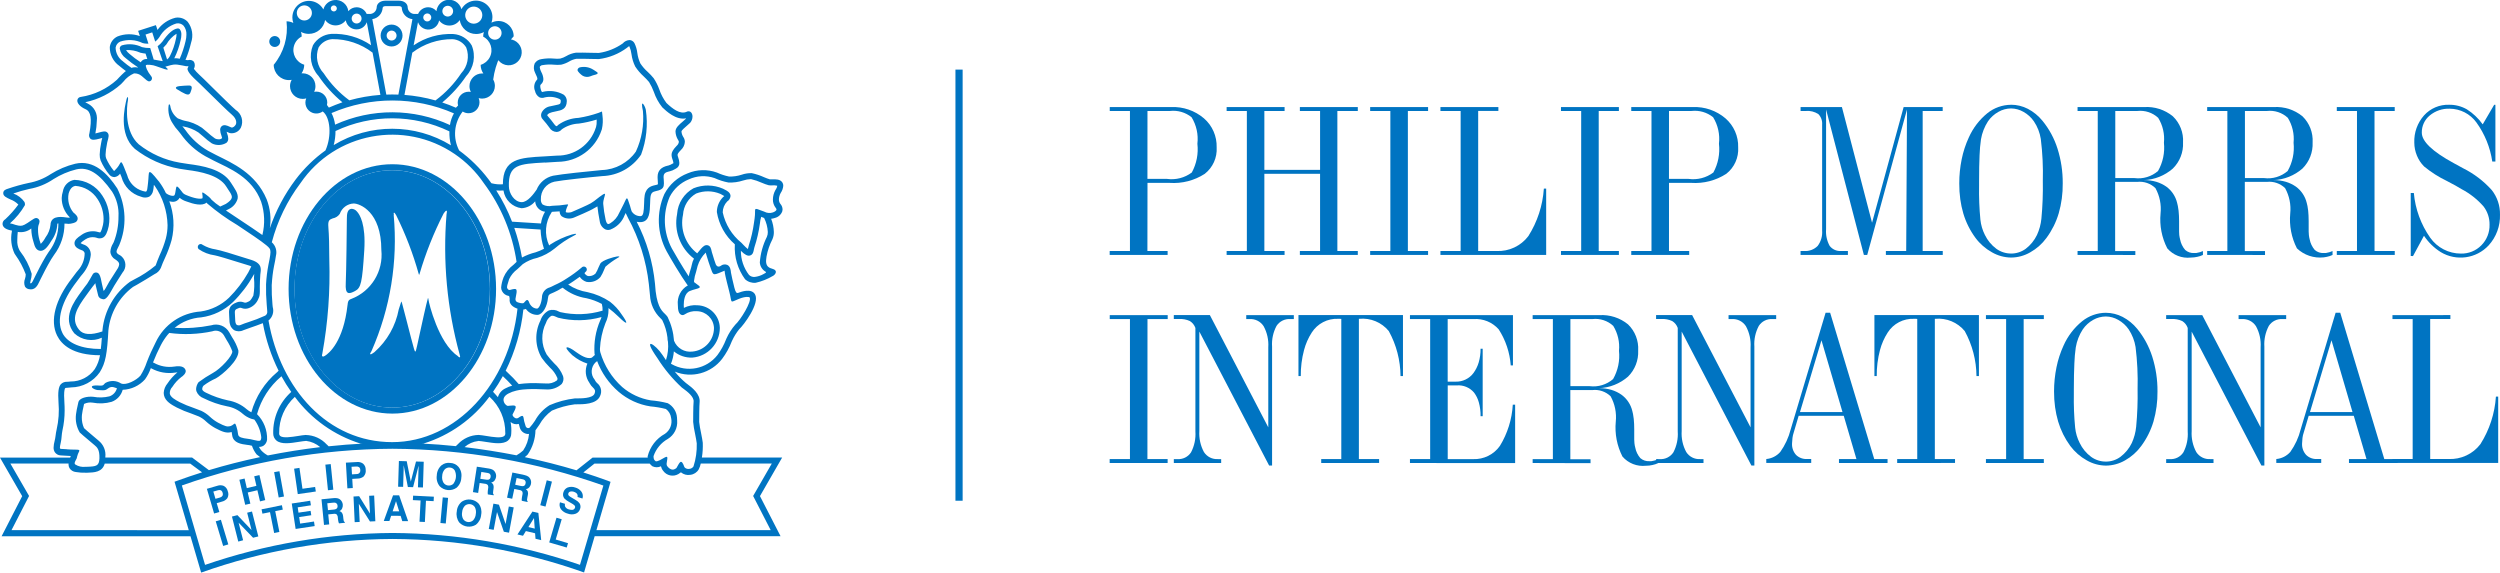
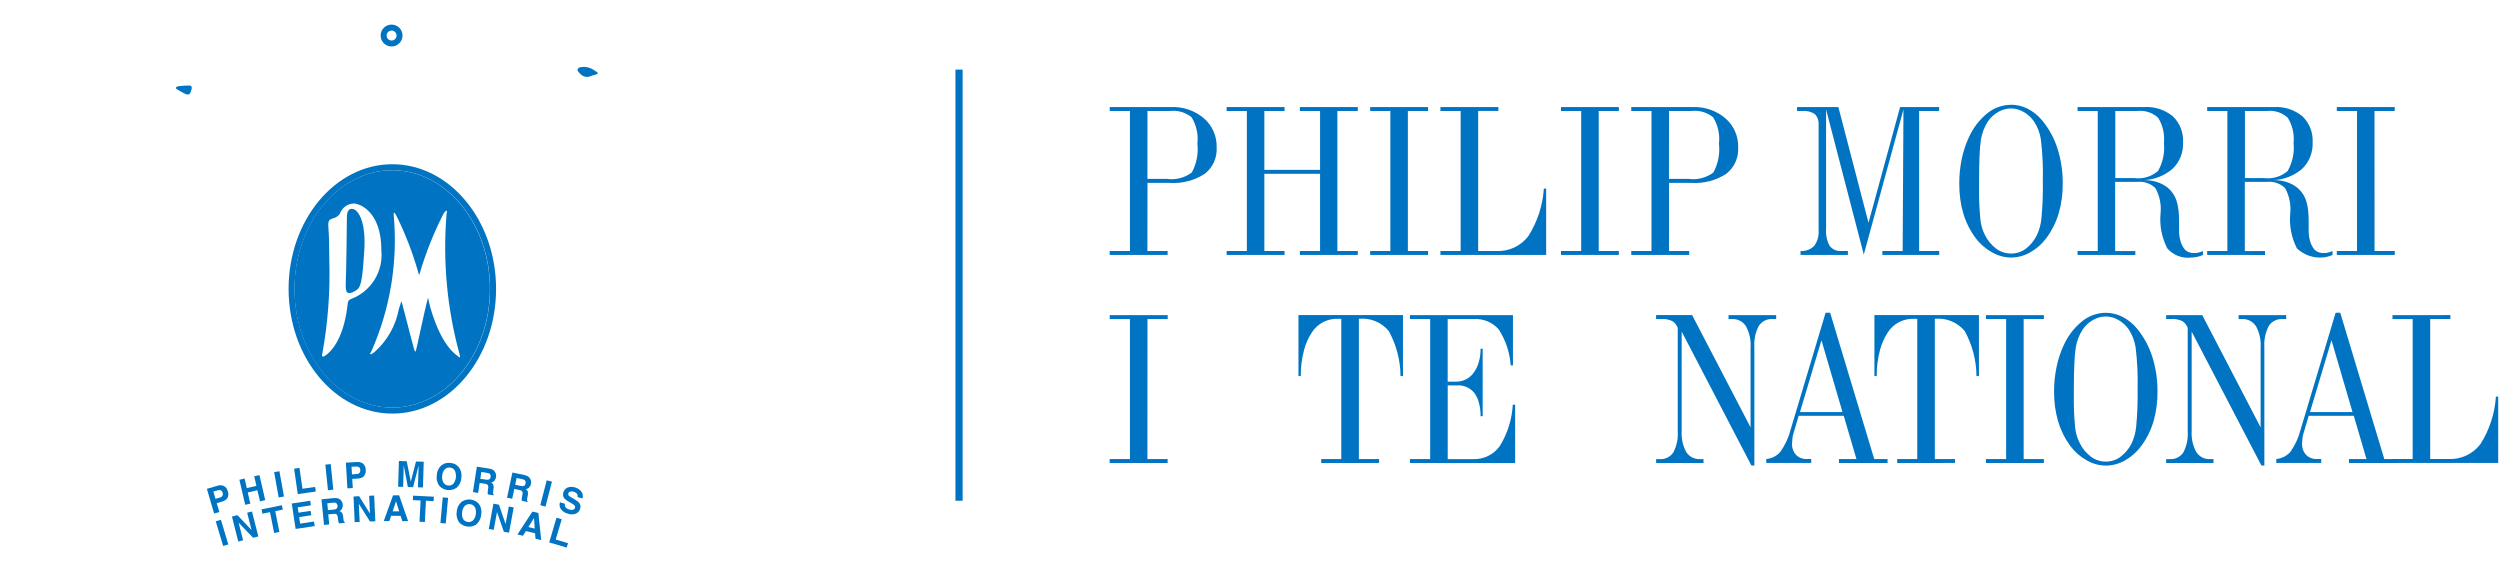
<svg xmlns="http://www.w3.org/2000/svg" id="Warstwa_1" viewBox="0 0 2487.37 569.65">
  <defs>
    <style>
      .cls-1 {
        fill: none;
      }

      .cls-2 {
        fill: #0074c2;
      }

      .cls-3 {
        clip-path: url(#clippath-17);
      }

      .cls-4 {
        clip-path: url(#clippath-19);
      }

      .cls-5 {
        clip-path: url(#clippath-11);
      }

      .cls-6 {
        clip-path: url(#clippath-16);
      }

      .cls-7 {
        clip-path: url(#clippath-18);
      }

      .cls-8 {
        clip-path: url(#clippath-10);
      }

      .cls-9 {
        clip-path: url(#clippath-15);
      }

      .cls-10 {
        clip-path: url(#clippath-13);
      }

      .cls-11 {
        clip-path: url(#clippath-14);
      }

      .cls-12 {
        clip-path: url(#clippath-12);
      }

      .cls-13 {
        clip-path: url(#clippath-61);
      }

      .cls-14 {
        clip-path: url(#clippath-60);
      }

      .cls-15 {
        clip-path: url(#clippath-62);
      }

      .cls-16 {
        clip-path: url(#clippath-63);
      }

      .cls-17 {
        clip-path: url(#clippath-50);
      }

      .cls-18 {
        clip-path: url(#clippath-55);
      }

      .cls-19 {
        clip-path: url(#clippath-52);
      }

      .cls-20 {
        clip-path: url(#clippath-57);
      }

      .cls-21 {
        clip-path: url(#clippath-54);
      }

      .cls-22 {
        clip-path: url(#clippath-56);
      }

      .cls-23 {
        clip-path: url(#clippath-53);
      }

      .cls-24 {
        clip-path: url(#clippath-51);
      }

      .cls-25 {
        clip-path: url(#clippath-58);
      }

      .cls-26 {
        clip-path: url(#clippath-59);
      }

      .cls-27 {
        clip-path: url(#clippath-31);
      }

      .cls-28 {
        clip-path: url(#clippath-32);
      }

      .cls-29 {
        clip-path: url(#clippath-33);
      }

      .cls-30 {
        clip-path: url(#clippath-34);
      }

      .cls-31 {
        clip-path: url(#clippath-35);
      }

      .cls-32 {
        clip-path: url(#clippath-39);
      }

      .cls-33 {
        clip-path: url(#clippath-30);
      }

      .cls-34 {
        clip-path: url(#clippath-36);
      }

      .cls-35 {
        clip-path: url(#clippath-37);
      }

      .cls-36 {
        clip-path: url(#clippath-38);
      }

      .cls-37 {
        clip-path: url(#clippath-27);
      }

      .cls-38 {
        clip-path: url(#clippath-29);
      }

      .cls-39 {
        clip-path: url(#clippath-26);
      }

      .cls-40 {
        clip-path: url(#clippath-28);
      }

      .cls-41 {
        clip-path: url(#clippath-20);
      }

      .cls-42 {
        clip-path: url(#clippath-21);
      }

      .cls-43 {
        clip-path: url(#clippath-22);
      }

      .cls-44 {
        clip-path: url(#clippath-23);
      }

      .cls-45 {
        clip-path: url(#clippath-24);
      }

      .cls-46 {
        clip-path: url(#clippath-25);
      }

      .cls-47 {
        clip-path: url(#clippath-41);
      }

      .cls-48 {
        clip-path: url(#clippath-42);
      }

      .cls-49 {
        clip-path: url(#clippath-43);
      }

      .cls-50 {
        clip-path: url(#clippath-44);
      }

      .cls-51 {
        clip-path: url(#clippath-45);
      }

      .cls-52 {
        clip-path: url(#clippath-49);
      }

      .cls-53 {
        clip-path: url(#clippath-40);
      }

      .cls-54 {
        clip-path: url(#clippath-46);
      }

      .cls-55 {
        clip-path: url(#clippath-47);
      }

      .cls-56 {
        clip-path: url(#clippath-48);
      }

      .cls-57 {
        clip-path: url(#clippath-1);
      }

      .cls-58 {
        clip-path: url(#clippath-3);
      }

      .cls-59 {
        clip-path: url(#clippath-4);
      }

      .cls-60 {
        clip-path: url(#clippath-2);
      }

      .cls-61 {
        clip-path: url(#clippath-7);
      }

      .cls-62 {
        clip-path: url(#clippath-6);
      }

      .cls-63 {
        clip-path: url(#clippath-9);
      }

      .cls-64 {
        clip-path: url(#clippath-8);
      }

      .cls-65 {
        clip-path: url(#clippath-5);
      }

      .cls-66 {
        clip-path: url(#clippath);
      }
    </style>
    <clipPath id="clippath">
      <rect class="cls-1" x="950.62" y="69.27" width="7.16" height="428.91" />
    </clipPath>
    <clipPath id="clippath-1">
      <path class="cls-1" d="M1141.62,177.99h19.48c8.74,1.22,17.62-1.07,24.68-6.36,4.76-8.72,6.7-18.7,5.56-28.58,1.09-9.21-.95-18.51-5.8-26.42-6.07-4.87-13.83-7.12-21.56-6.22h-22.31l-.04,67.58ZM1141.62,249.74h20.1v3.9h-57.65v-3.9h20.17V110.42h-20.1v-3.9h61.13c11.88-.5,23.51,3.5,32.57,11.2,8.36,7.22,13.01,17.83,12.67,28.88.64,10.21-3.8,20.07-11.86,26.37-10.35,6.68-22.58,9.83-34.87,8.99h-22.08l-.09,67.79Z" />
    </clipPath>
    <clipPath id="clippath-2">
      <polygon class="cls-1" points="1313.41 168.99 1313.41 110.41 1293.3 110.41 1293.3 106.52 1350.94 106.52 1350.94 110.41 1330.61 110.41 1330.61 249.74 1350.94 249.74 1350.94 253.63 1293.3 253.63 1293.3 249.74 1313.4 249.74 1313.4 172.94 1257.97 172.94 1257.97 249.74 1278.08 249.74 1278.08 253.63 1220.43 253.63 1220.43 249.74 1240.56 249.74 1240.56 110.42 1220.43 110.42 1220.43 106.52 1278.1 106.52 1278.1 110.42 1257.97 110.42 1257.97 169 1313.41 168.99" />
    </clipPath>
    <clipPath id="clippath-3">
      <polygon class="cls-1" points="1400.76 249.72 1420.86 249.72 1420.86 253.62 1363.24 253.62 1363.24 249.72 1383.33 249.72 1383.33 110.42 1363.24 110.42 1363.24 106.52 1420.87 106.52 1420.87 110.42 1400.76 110.42 1400.76 249.72" />
    </clipPath>
    <clipPath id="clippath-4">
      <path class="cls-1" d="M1490.81,106.5v3.9h-20.1v139.34h18.18c12.39.6,24.27-4.95,31.75-14.84,9-14.21,14.3-30.44,15.42-47.22h2.3v65.96h-105.2v-3.9h20.1V110.43h-20.1v-3.9l57.65-.04Z" />
    </clipPath>
    <clipPath id="clippath-5">
      <polygon class="cls-1" points="1590.64 249.72 1610.71 249.72 1610.71 253.62 1553.09 253.62 1553.09 249.72 1573.19 249.72 1573.19 110.42 1553.09 110.42 1553.09 106.52 1610.71 106.52 1610.71 110.42 1590.64 110.42 1590.64 249.72" />
    </clipPath>
    <clipPath id="clippath-6">
      <path class="cls-1" d="M1660.55,177.99h19.48c8.74,1.22,17.62-1.07,24.68-6.36,4.76-8.72,6.7-18.7,5.56-28.58,1.09-9.21-.96-18.52-5.82-26.42-6.06-4.88-13.82-7.12-21.55-6.22h-22.33l-.03,67.58ZM1660.55,249.74h20.12v3.9h-57.65v-3.9h20.12V110.42h-20.12v-3.9h61.12c11.88-.5,23.51,3.5,32.57,11.2,8.35,7.23,13.01,17.83,12.68,28.87.64,10.21-3.8,20.08-11.87,26.37-10.34,6.68-22.57,9.83-34.86,8.99h-22.08l-.03,67.8Z" />
    </clipPath>
    <clipPath id="clippath-7">
-       <path class="cls-1" d="M1854.46,253.63l-37.6-144.71v119.09c-.46,5.79.79,11.58,3.58,16.66,2.75,3.54,7.11,5.44,11.57,5.05h6.56v3.9h-47.12v-3.9h3.52c5.03.39,9.98-1.46,13.53-5.05,3.27-4.38,4.85-9.81,4.43-15.26v-105.35c.33-3.88-1.03-7.72-3.74-10.52-3.69-2.43-8.1-3.54-12.51-3.13h-5.2v-3.9h41.12l29.99,115.08,31.43-115.08h38.85v3.9h-19.91v139.32h19.98v3.9h-56.59v-3.9h20.22l.79-140.8-39.57,144.7h-3.34Z" />
+       <path class="cls-1" d="M1854.46,253.63l-37.6-144.71v119.09c-.46,5.79.79,11.58,3.58,16.66,2.75,3.54,7.11,5.44,11.57,5.05h6.56v3.9h-47.12v-3.9c5.03.39,9.98-1.46,13.53-5.05,3.27-4.38,4.85-9.81,4.43-15.26v-105.35c.33-3.88-1.03-7.72-3.74-10.52-3.69-2.43-8.1-3.54-12.51-3.13h-5.2v-3.9h41.12l29.99,115.08,31.43-115.08h38.85v3.9h-19.91v139.32h19.98v3.9h-56.59v-3.9h20.22l.79-140.8-39.57,144.7h-3.34Z" />
    </clipPath>
    <clipPath id="clippath-8">
      <path class="cls-1" d="M2000.87,252.28c5.23.01,10.33-1.63,14.56-4.7,4.79-3.65,8.65-8.38,11.26-13.81,2.35-5.12,3.84-10.59,4.39-16.2,1.18-12.43,1.65-24.91,1.42-37.39.39-14.01-.28-28.02-2.01-41.92-.98-6.28-3.32-12.27-6.87-17.55-2.69-3.91-6.24-7.13-10.39-9.43-3.75-2.18-8-3.35-12.34-3.4-4.41.03-8.75,1.2-12.57,3.4-4.15,2.3-7.7,5.52-10.39,9.43-3.51,5.44-5.89,11.53-6.97,17.91-.75,5.24-1.21,10.52-1.4,15.82-.34,6.9-.48,15.47-.48,25.73v4.74c-.21,11.21.23,22.42,1.3,33.57.55,5.32,2.07,10.5,4.49,15.27,2.63,5.43,6.52,10.15,11.36,13.75,4.27,3.1,9.41,4.76,14.69,4.75M2000.91,104.21c5.82,0,11.56,1.41,16.73,4.08,5.6,2.93,10.53,6.97,14.51,11.88,6.7,8.2,11.78,17.6,14.96,27.7,3.54,11.17,5.29,22.84,5.2,34.56.13,10.1-1.22,20.17-4.01,29.87-2.61,8.8-6.74,17.07-12.2,24.46-4.28,5.87-9.78,10.74-16.12,14.29-5.79,3.36-12.35,5.15-19.04,5.2-6.67-.08-13.21-1.87-18.99-5.2-6.41-3.54-12-8.41-16.38-14.29-5.44-7.35-9.56-15.6-12.17-24.36-1.36-4.65-2.37-9.4-3.03-14.2-.7-5.21-1.03-10.47-1-15.73-.02-8.06.79-16.1,2.4-24,1.51-7.48,3.89-14.76,7.09-21.69,4.17-9.36,10.46-17.61,18.39-24.09,6.71-5.42,15.05-8.4,23.68-8.44" />
    </clipPath>
    <clipPath id="clippath-9">
      <path class="cls-1" d="M2126.52,110.43h-21.92v66.76h19.06c8.47,1.11,17.02-1.46,23.47-7.06,4.85-8.51,6.9-18.34,5.87-28.08.87-8.68-1.14-17.4-5.72-24.82-5.6-5.19-13.18-7.68-20.77-6.81h0ZM2067.06,253.63v-3.9h20.09V110.43h-20.09v-3.9h66.24c10.34-.67,20.56,2.61,28.58,9.18,7.02,6.76,10.72,16.25,10.13,25.98.47,9.71-3.21,19.15-10.13,25.98-8,7.01-18.15,11.07-28.77,11.52,4.17-.05,8.33.52,12.34,1.7,3.52,1.08,6.85,2.68,9.88,4.77,5.44,3.96,9.28,9.75,10.82,16.3.29,1,.53,2.02.71,3.05.12.87.38,2.42.71,4.65.35,3.43.52,6.88.51,10.32v10.29c-.03,1.2.03,2.4.17,3.58.14,1.01.27,1.81.38,2.36.11.67.27,1.33.45,1.97.72,3.9,2.48,7.54,5.08,10.53,2.47,2.15,5.69,3.24,8.96,3.04h1.9c.74-.21,1.5-.37,2.26-.48.58-.08,1.15-.22,1.7-.4.96-.32,1.9-.69,2.82-1.1v3.9c-1.8.86-3.7,1.49-5.65,1.87-1.1.22-2.13.39-3.1.53-1.11.14-2.22.21-3.34.21-8.83.99-17.58-2.44-23.38-9.17-5.49-10.68-7.81-22.71-6.69-34.66.93-8.74-.85-17.56-5.08-25.26-4.83-4.69-11.5-6.97-18.18-6.22h-21.92v68.83h20.09v3.9l-57.48-.08Z" />
    </clipPath>
    <clipPath id="clippath-10">
      <path class="cls-1" d="M2255.51,110.43h-21.92v66.76h19.08c8.46,1.09,16.99-1.48,23.44-7.07,4.84-8.52,6.9-18.33,5.88-28.08.86-8.68-1.16-17.4-5.74-24.82-5.59-5.19-13.17-7.68-20.75-6.8ZM2196.02,253.63v-3.9h20.09V110.43h-20.09v-3.9h66.24c10.34-.65,20.55,2.63,28.58,9.18,6.98,6.78,10.66,16.26,10.09,25.98.45,9.7-3.21,19.13-10.09,25.98-8.01,7-18.16,11.07-28.79,11.52,4.16-.05,8.31.52,12.3,1.7,3.53,1.06,6.88,2.67,9.91,4.77,5.44,3.96,9.29,9.75,10.84,16.3.32,1.17.56,2.17.72,3.05s.38,2.42.69,4.65c.3,3.04.49,6.49.49,10.32v10.29c0,1.2.06,2.4.21,3.58.12,1.01.23,1.81.34,2.36s.3,1.3.45,1.97c.74,3.9,2.49,7.53,5.08,10.53,2.48,2.15,5.7,3.24,8.98,3.04h1.96c.73-.21,1.47-.37,2.22-.48.57-.08,1.12-.22,1.66-.4.97-.32,1.92-.69,2.86-1.1v3.9c-1.8.85-3.71,1.48-5.66,1.87-1.09.22-2.12.39-3.12.53-9.77,1.09-19.53-2.19-26.66-8.96-5.47-10.69-7.78-22.71-6.66-34.66.92-8.74-.86-17.56-5.1-25.26-4.83-4.69-11.5-6.97-18.18-6.22h-21.91v68.83h20.1v3.9l-57.52-.08Z" />
    </clipPath>
    <clipPath id="clippath-11">
      <polygon class="cls-1" points="2362.54 249.72 2382.66 249.72 2382.66 253.62 2324.99 253.62 2324.99 249.72 2345.08 249.72 2345.08 110.42 2324.99 110.42 2324.99 106.52 2382.62 106.52 2382.62 110.42 2362.52 110.42 2362.54 249.72" />
    </clipPath>
    <clipPath id="clippath-12">
      <rect class="cls-1" x="2398.55" y="104.2" width="88.82" height="152.02" />
    </clipPath>
    <clipPath id="clippath-13">
      <rect class="cls-1" x="2396.04" y="103.41" width="94.41" height="152.85" />
    </clipPath>
    <clipPath id="clippath-14">
      <path class="cls-1" d="M2398.55,254.7v-62.66h3.09c1.44,16,7.06,31.34,16.3,44.48,7.01,9.91,18.4,15.8,30.53,15.78,7.62.19,14.97-2.77,20.32-8.19,5.44-5.46,8.4-12.91,8.18-20.61.11-6.51-1.97-12.87-5.92-18.05-6.2-7.09-13.66-12.97-22-17.33-3.21-2.03-8.02-4.7-14.42-8-8.17-3.91-15.84-8.79-22.83-14.56-3.06-3.08-5.47-6.73-7.1-10.75-1.69-4.09-2.58-8.46-2.6-12.88-.38-9.95,3.09-19.66,9.69-27.11,6.32-7.02,15.42-10.89,24.86-10.6,6.21-.1,12.33,1.47,17.73,4.54,6.18,3.92,11.55,9,15.8,14.96l11.4-19.48h1.22v56.48h-3.1c-2.06-14.08-7.5-27.45-15.85-38.97-6.19-8.51-16.06-13.56-26.59-13.61-7.22-.26-14.28,2.16-19.83,6.78-5.09,4.2-7.99,10.49-7.86,17.09,0,8.66,10.54,18.73,31.61,30.21l9.53,5.2c10.77,5.38,20.44,12.74,28.48,21.7,5.44,6.92,8.33,15.51,8.17,24.31.38,11.31-3.66,22.33-11.27,30.7-12.32,13.22-32.21,16.01-47.69,6.68-6.63-4.18-12.31-9.71-16.66-16.24l-10.91,20.19-2.29-.05Z" />
    </clipPath>
    <clipPath id="clippath-15">
      <rect class="cls-1" x="2396.04" y="103.41" width="94.41" height="152.85" />
    </clipPath>
    <clipPath id="clippath-16">
      <polygon class="cls-1" points="1141.62 456.74 1161.73 456.74 1161.73 460.64 1104.06 460.64 1104.06 456.74 1124.24 456.74 1124.24 317.43 1104.13 317.43 1104.13 313.53 1161.8 313.53 1161.8 317.43 1141.69 317.43 1141.62 456.74" />
    </clipPath>
    <clipPath id="clippath-17">
      <path class="cls-1" d="M1193.29,329.91v98.97c-.45,7.25,1.12,14.48,4.56,20.87,3,4.68,8.3,7.37,13.84,7.03h3.31v3.9h-47.11v-3.9h3.53c5.42.4,10.62-2.18,13.6-6.73,3.34-6.39,4.84-13.59,4.34-20.78v-102.99c-1-2.82-2.92-5.23-5.44-6.83-3.41-1.59-7.16-2.3-10.91-2.05h-5.13v-3.9h35.88l58.12,111.69v-79.65c.48-7.31-1.14-14.6-4.65-21.03-3.04-4.69-8.37-7.39-13.95-7.08h-3.34v-3.9h47.35v3.9h-3.65c-5.41-.32-10.58,2.28-13.56,6.81-3.38,6.34-4.91,13.51-4.43,20.68v118.29h-2.92l-69.45-133.31Z" />
    </clipPath>
    <clipPath id="clippath-18">
      <path class="cls-1" d="M1314.54,460.66v-3.9h19.98v-139.46l-1.49-.1h-1.61c-10.58-.47-20.6,4.74-26.3,13.66-3.47,5.39-6.07,11.3-7.69,17.51-2.23,8.41-3.31,17.09-3.22,25.79h-2.31v-60.67h103.98v60.66h-2.43c-.12-15.67-4.13-31.06-11.69-44.78-7.14-8.69-18.14-13.26-29.34-12.18h-.4v139.53h20.12v3.9l-57.59.04Z" />
    </clipPath>
    <clipPath id="clippath-19">
      <path class="cls-1" d="M1402.83,460.66v-3.9h20.1v-139.32h-20.1v-3.9h102.48v50.01h-2.21c-.91-12.75-5.02-25.07-11.94-35.82-6.3-7.19-15.61-10.99-25.14-10.26h-25.65v62.25h7.88c6.97.21,13.6-2.99,17.77-8.57,2.32-3.17,4.08-6.72,5.2-10.49,1.3-4.45,1.94-9.08,1.88-13.71h2.09v67.11h-2.09c.08-4.63-.5-9.25-1.73-13.71-.96-3.56-2.6-6.89-4.83-9.82-4.22-4.95-10.55-7.58-17.04-7.09h-9.09v73.36h25.27c10.55.4,20.58-4.56,26.66-13.18,7.59-12.4,11.99-26.48,12.81-40.99h2.33v58.11l-104.66-.07Z" />
    </clipPath>
    <clipPath id="clippath-20">
-       <path class="cls-1" d="M1584.39,317.45h-21.92v66.76h19.1c8.44,1.08,16.95-1.49,23.38-7.07,4.85-8.51,6.9-18.34,5.86-28.08.86-8.67-1.15-17.39-5.7-24.82-5.59-5.17-13.15-7.65-20.72-6.79h0ZM1524.91,460.68v-3.9h20.12v-139.33h-20.12v-3.9h66.32c10.34-.65,20.55,2.63,28.58,9.18,6.99,6.78,10.67,16.26,10.09,25.98.46,9.69-3.2,19.13-10.07,25.98-8.02,7-18.18,11.06-28.82,11.52,4.17-.05,8.33.53,12.33,1.71,3.53,1.05,6.86,2.66,9.88,4.77,5.46,3.95,9.32,9.73,10.86,16.3.3,1,.53,2.01.7,3.04.13.88.35,2.43.7,4.66.35,3.45.52,6.92.49,10.39v10.3c0,1.2.06,2.39.21,3.58.13,1,.26,1.79.34,2.36.12.67.28,1.33.47,1.98.72,3.9,2.47,7.53,5.07,10.53,2.49,2.15,5.72,3.23,9,3.03h1.91c.73-.19,1.46-.34,2.21-.45.59-.1,1.16-.24,1.73-.43.97-.31,1.93-.68,2.86-1.09v3.9c-1.81.86-3.71,1.48-5.67,1.87-1.08.22-2.09.4-3.12.55-1.11.14-2.23.2-3.35.19-8.83.98-17.57-2.45-23.38-9.17-5.45-10.69-7.76-22.71-6.64-34.65.92-8.75-.86-17.57-5.1-25.27-4.83-4.69-11.5-6.97-18.18-6.21h-21.93v68.83h20.1v3.9l-57.57-.15Z" />
-     </clipPath>
+       </clipPath>
    <clipPath id="clippath-21">
      <path class="cls-1" d="M1673.18,329.91v98.97c-.48,7.25,1.09,14.48,4.55,20.87,2.99,4.68,8.27,7.37,13.81,7.03h3.35v3.9h-47.12v-3.9h3.52c5.43.4,10.65-2.18,13.64-6.73,3.33-6.4,4.83-13.59,4.33-20.78v-102.99c-.99-2.83-2.92-5.24-5.47-6.83-3.39-1.6-7.14-2.3-10.88-2.05h-5.2v-3.9h35.87l58.14,111.69v-79.65c.48-7.31-1.13-14.6-4.64-21.03-3.05-4.71-8.4-7.41-14-7.08h-3.26v-3.9h47.38v3.9h-3.75c-5.4-.33-10.57,2.27-13.52,6.8-3.39,6.34-4.92,13.5-4.43,20.68v118.29h-2.94l-69.38-133.31Z" />
    </clipPath>
    <clipPath id="clippath-22">
      <path class="cls-1" d="M1790.89,409.97h42.29l-20.92-71.43-21.37,71.43ZM1784.62,430.45c-.38,1.3-.66,2.14-.74,2.6s-.27,1.39-.47,2.73l-.42,5.35c-.26,4.21,1.18,8.35,3.99,11.49,2.91,2.81,6.85,4.29,10.88,4.09h4.2v3.9h-44.71v-3.9c5.38-.48,10.37-3.01,13.94-7.07,4.79-6.75,8.29-14.32,10.33-22.34l34.75-116.13h4.52l43.87,145.57h13.25v3.9h-48.34v-3.9h17.38l-12.64-43.07h-44.83l-4.96,16.78Z" />
    </clipPath>
    <clipPath id="clippath-23">
      <path class="cls-1" d="M1887.59,460.66v-3.9h19.97v-139.46l-1.52-.1h-1.61c-10.57-.47-20.59,4.74-26.27,13.66-3.47,5.4-6.07,11.3-7.7,17.51-2.22,8.42-3.3,17.09-3.21,25.79h-2.31v-60.66h103.98v60.66h-2.43c-.13-15.66-4.15-31.05-11.69-44.78-7.16-8.68-18.15-13.25-29.35-12.18h-.39v139.52h20.09v3.9l-57.56.04Z" />
    </clipPath>
    <clipPath id="clippath-24">
      <polygon class="cls-1" points="2013.44 456.74 2033.51 456.74 2033.51 460.64 1975.9 460.64 1975.9 456.74 1995.99 456.74 1995.99 317.43 1975.9 317.43 1975.9 313.53 2033.51 313.53 2033.51 317.43 2013.44 317.43 2013.44 456.74" />
    </clipPath>
    <clipPath id="clippath-25">
      <path class="cls-1" d="M2095.2,459.27c5.21.03,10.28-1.62,14.48-4.7,4.83-3.63,8.73-8.36,11.35-13.8,2.32-5.12,3.79-10.58,4.34-16.17,1.18-12.44,1.65-24.93,1.42-37.42.38-14.01-.29-28.02-2.01-41.92-1.01-6.27-3.35-12.25-6.86-17.55-2.69-3.9-6.25-7.13-10.39-9.44-3.75-2.17-8-3.34-12.34-3.39-4.42.03-8.77,1.2-12.61,3.39-4.12,2.31-7.65,5.54-10.32,9.44-3.54,5.42-5.91,11.51-6.97,17.9-.76,5.25-1.23,10.53-1.4,15.83-.34,6.93-.52,15.5-.53,25.73v4.74c-.21,11.21.22,22.42,1.3,33.57.55,5.33,2.08,10.5,4.52,15.27,2.61,5.44,6.51,10.17,11.35,13.77,4.27,3.1,9.42,4.76,14.7,4.74M2095.21,311.21c5.81.02,11.53,1.42,16.69,4.09,5.59,2.94,10.54,6.98,14.53,11.88,6.68,8.21,11.75,17.6,14.96,27.69,3.54,11.18,5.29,22.85,5.2,34.57.13,10.1-1.21,20.16-3.97,29.87-2.62,8.8-6.75,17.07-12.21,24.45-4.28,5.86-9.77,10.73-16.09,14.29-5.79,3.35-12.36,5.14-19.05,5.2-6.68-.08-13.22-1.87-19.01-5.2-6.43-3.57-12.03-8.46-16.43-14.35-5.4-7.36-9.49-15.6-12.1-24.35-1.35-4.66-2.36-9.41-3.03-14.21-.71-5.21-1.05-10.46-1.03-15.72,0-8.07.82-16.11,2.43-24.01,1.51-7.47,3.88-14.75,7.06-21.68,4.17-9.37,10.48-17.62,18.43-24.1,6.71-5.42,15.05-8.39,23.68-8.44" />
    </clipPath>
    <clipPath id="clippath-26">
      <path class="cls-1" d="M2180.6,329.91v98.97c-.45,7.25,1.13,14.47,4.56,20.87,3.01,4.68,8.31,7.36,13.86,7.03h3.31v3.9h-47.11v-3.9h3.53c5.42.4,10.63-2.18,13.6-6.73,3.33-6.4,4.82-13.59,4.31-20.78v-102.98c-.97-2.82-2.87-5.23-5.39-6.83-3.41-1.59-7.18-2.3-10.94-2.05h-5.12v-3.9h35.9l58.09,111.69v-79.65c.5-7.31-1.11-14.6-4.64-21.03-3.04-4.69-8.36-7.39-13.94-7.08h-3.34v-3.9h47.35v3.9h-3.74c-5.41-.32-10.57,2.27-13.53,6.8-3.37,6.35-4.9,13.51-4.44,20.68v118.29h-2.91l-69.43-133.3Z" />
    </clipPath>
    <clipPath id="clippath-27">
      <path class="cls-1" d="M2298.32,409.97h42.3l-20.92-71.43-21.38,71.43ZM2292.06,430.45c-.39,1.3-.65,2.14-.75,2.6s-.26,1.39-.47,2.73l-.39,5.35c-.26,4.22,1.19,8.36,4.03,11.49,2.9,2.82,6.84,4.3,10.88,4.09h4.13v3.9h-44.7v-3.9c5.38-.49,10.37-3.01,13.95-7.06,4.78-6.75,8.27-14.32,10.29-22.34l34.79-116.13h4.6l43.83,145.56h13.24v3.9h-48.4v-3.9h17.44l-12.65-43.07h-44.84l-4.97,16.78Z" />
    </clipPath>
    <clipPath id="clippath-28">
      <path class="cls-1" d="M2438.01,313.5v3.9h-20.1v139.29h18.18c12.41.6,24.31-4.95,31.82-14.84,8.98-14.21,14.28-30.44,15.4-47.22h2.27v65.98h-105.2v-3.9h20.1v-139.26h-20.1v-3.9l57.62-.05Z" />
    </clipPath>
    <clipPath id="clippath-29">
      <path class="cls-1" d="M345.94,291.17c1.75,1.12,4.46-.12,7.3-1.61,5.96-3.1,7.16-8.42,9.19-40.47,1.66-26.14-4.55-35.73-7.29-38.64-1.28-1.58-3.16-2.57-5.2-2.73h0c-4.44.31-4.83,5.27-4.83,9.91,0,5.61-.56,53.25-1.1,64.27-.3,5.36.3,8.25,1.94,9.26" />
    </clipPath>
    <clipPath id="clippath-30">
      <rect class="cls-1" x="218.25" y="517.34" width="5.36" height="25.6" transform="translate(-143.44 86.19) rotate(-16.75)" />
    </clipPath>
    <clipPath id="clippath-31">
      <polygon class="cls-1" points="230.79 513.94 236.22 512.55 250.26 527.34 245.91 510.12 250.72 508.92 257.01 533.72 251.81 535.02 237.41 520.05 241.88 537.54 237.07 538.83 230.79 513.94" />
    </clipPath>
    <clipPath id="clippath-32">
      <polygon class="cls-1" points="280.48 502.66 281.35 507.05 273.84 508.55 277.97 529.26 272.77 530.34 268.63 509.56 261.1 511.07 260.23 506.74 280.48 502.66" />
    </clipPath>
    <clipPath id="clippath-33">
      <polygon class="cls-1" points="309.34 502.76 296.21 504.76 296.97 510.06 309.04 508.27 309.69 512.64 297.66 514.46 298.63 520.96 312.41 518.89 313.09 523.42 294.13 526.28 290.29 500.97 308.63 498.2 309.34 502.76" />
    </clipPath>
    <clipPath id="clippath-34">
      <path class="cls-1" d="M336.26,495.86c.98.29,1.88.82,2.6,1.55.57.6,1.06,1.27,1.45,2,.41.84.66,1.74.75,2.66.1,1.25-.1,2.5-.6,3.65-.51,1.26-1.5,2.27-2.75,2.79,1.05.27,1.97.89,2.6,1.77.69,1.19,1.08,2.52,1.14,3.9l.16,1.68c.05.8.18,1.59.38,2.36.18.57.58,1.04,1.12,1.3v.64l-5.84.57c-.19-.42-.35-.86-.48-1.3-.2-.7-.34-1.41-.42-2.13l-.27-2.38c0-1.15-.41-2.25-1.14-3.13-.94-.59-2.08-.77-3.16-.51l-5.2.51.96,9.97-5.2.52-2.48-25.51,12.16-1.18c1.41-.17,2.84-.08,4.22.27h0ZM325.63,500.73l.68,6.83,5.74-.56c.87-.04,1.72-.27,2.48-.68,1.02-.63,1.53-1.83,1.3-3,.03-1.25-.66-2.41-1.78-2.97-.8-.28-1.67-.35-2.51-.22l-5.91.6Z" />
    </clipPath>
    <clipPath id="clippath-35">
      <polygon class="cls-1" points="351.73 493.99 357.32 493.69 368.1 510.98 367.29 493.28 372.27 493.04 373.44 518.61 368.09 518.85 357.02 501.27 357.85 519.31 352.89 519.53 351.73 493.99" />
    </clipPath>
    <clipPath id="clippath-36">
      <path class="cls-1" d="M391.05,492.86h6.1l8.9,25.64h-5.82l-1.62-5.26-9.45-.06-1.74,5.2h-5.6l9.23-25.51ZM390.66,508.74h6.49l-3.14-10.07-3.35,10.07Z" />
    </clipPath>
    <clipPath id="clippath-37">
      <polygon class="cls-1" points="431.68 494.18 431.44 498.63 423.81 498.21 422.73 519.35 417.38 519.11 418.46 497.96 410.78 497.59 411.02 493.15 431.68 494.18" />
    </clipPath>
    <clipPath id="clippath-38">
      <rect class="cls-1" x="429.24" y="505.21" width="25.6" height="5.35" transform="translate(-103.57 902.43) rotate(-84.84)" />
    </clipPath>
    <clipPath id="clippath-39">
      <path class="cls-1" d="M473.61,522.02c-5.35,3.31-12.29,2.42-16.63-2.14-2.34-3.13-3.25-7.11-2.51-10.95.22-3.91,2.11-7.53,5.2-9.94,5.32-3.38,12.3-2.49,16.6,2.12,2.34,3.14,3.24,7.12,2.48,10.96-.27,3.89-2.16,7.5-5.2,9.95M470.73,517.66c1.59-1.74,2.53-3.97,2.68-6.32.44-2.31.1-4.69-.97-6.78-1.98-3.06-6.06-3.93-9.12-1.95-.3.19-.59.41-.85.66-1.58,1.74-2.53,3.97-2.68,6.33-.46,2.3-.11,4.7,1,6.77,1.9,3.04,5.91,3.97,8.95,2.07.36-.22.69-.48,1-.77" />
    </clipPath>
    <clipPath id="clippath-40">
      <polygon class="cls-1" points="490.91 501.09 496.42 502.13 503.02 521.37 506.25 503.95 511.12 504.83 506.48 530 501.29 529.06 494.5 509.44 491.19 527.16 486.31 526.29 490.91 501.09" />
    </clipPath>
    <clipPath id="clippath-41">
      <path class="cls-1" d="M529.72,508.99l5.93,1.4,2.81,27.03-5.66-1.36-.42-5.48-9.17-2.2-2.87,4.68-5.51-1.3,14.89-22.77ZM525.72,524.38l6.31,1.55-.74-10.51-5.57,8.96Z" />
    </clipPath>
    <clipPath id="clippath-42">
      <polygon class="cls-1" points="553.68 515.11 558.88 516.61 552.91 536.8 565.15 540.42 563.85 544.78 546.44 539.68 553.68 515.11" />
    </clipPath>
    <clipPath id="clippath-43">
      <path class="cls-1" d="M226.29,495.56c-1.38,1.82-3.36,3.08-5.59,3.56l-5.07,1.49,2.6,8.79-5.2,1.52-7.19-24.57,10.53-3.06c2.07-.73,4.34-.66,6.35.21,1.99,1.09,3.41,2.98,3.9,5.2.91,2.21.78,4.7-.34,6.81M219.72,487.79c-.94-.34-1.97-.34-2.91,0l-4.55,1.3,2.12,7.21,4.53-1.3c.99-.25,1.86-.85,2.44-1.69.47-.95.51-2.06.12-3.04-.19-1.04-.84-1.94-1.75-2.47" />
    </clipPath>
    <clipPath id="clippath-44">
      <polygon class="cls-1" points="243.97 502.25 238.16 477.33 243.36 476.12 245.57 485.64 255.11 483.39 252.93 473.89 258.13 472.67 263.89 497.58 258.7 498.87 256.1 487.77 246.5 489.99 249.1 501.1 243.97 502.25" />
    </clipPath>
    <clipPath id="clippath-45">
      <rect class="cls-1" x="274.95" y="469.12" width="5.35" height="25.59" transform="translate(-80.93 56.76) rotate(-10.2)" />
    </clipPath>
    <clipPath id="clippath-46">
      <polygon class="cls-1" points="292.62 466.33 297.95 465.51 300.93 486.29 313.52 484.47 314.22 489.02 296.27 491.62 292.62 466.33" />
    </clipPath>
    <clipPath id="clippath-47">
      <polygon class="cls-1" points="331.63 487.22 326.31 487.76 323.71 462.3 329.05 461.75 331.63 487.22" />
    </clipPath>
    <clipPath id="clippath-48">
      <path class="cls-1" d="M361.99,473.93c-1.75,1.46-3.96,2.26-6.25,2.23l-5.26.31.53,9.09-5.38.34-1.49-25.59,10.97-.61c2.17-.25,4.36.32,6.13,1.61,1.71,1.53,2.66,3.72,2.6,6.01.37,2.33-.31,4.71-1.86,6.49M357.32,464.85c-.82-.58-1.83-.83-2.83-.69l-4.73.25.44,7.56,4.71-.3c1.02.01,2-.39,2.71-1.1.7-.82,1-1.9.83-2.96.04-1.04-.37-2.05-1.14-2.75" />
    </clipPath>
    <clipPath id="clippath-49">
      <path class="cls-1" d="M413.91,459.18l7.68.22-.78,25.61-4.96-.14.52-17.33c0-.7.02-1.4.09-2.09.05-.69.05-1.38,0-2.07l-5.46,21.34-5.2-.16-4.14-21.64c0,.51-.06,1.19-.06,2.09v2.08l-.51,17.3-5-.1.79-25.61,7.79.23,4.05,20.29,5.18-20.02Z" />
    </clipPath>
    <clipPath id="clippath-50">
      <path class="cls-1" d="M454.16,485.36c-5.2,3.54-12.18,2.89-16.65-1.53-2.46-3.04-3.52-6.98-2.92-10.84.09-3.92,1.85-7.62,4.84-10.16,2.44-1.89,5.55-2.69,8.6-2.22,3.09.09,6.01,1.46,8.05,3.78,2.49,3.01,3.55,6.95,2.91,10.81-.1,3.92-1.86,7.61-4.83,10.16M451.2,481.12c2.8-3.83,3.26-8.89,1.19-13.16-1.06-1.63-2.82-2.66-4.75-2.78-1.93-.22-3.85.47-5.2,1.87-1.55,1.82-2.42,4.11-2.48,6.49-.35,2.33.11,4.71,1.3,6.74,2.02,2.96,6.06,3.72,9.03,1.7.35-.24.67-.5.96-.8" />
    </clipPath>
    <clipPath id="clippath-51">
      <path class="cls-1" d="M490.38,467.46c.87.52,1.59,1.24,2.1,2.12.46.72.79,1.51.97,2.34.2.9.23,1.82.09,2.73-.22,1.24-.71,2.4-1.45,3.42-.82,1.09-2.04,1.81-3.39,2.01.98.51,1.74,1.35,2.16,2.38.39,1.32.43,2.72.13,4.07l-.25,1.7c-.15.78-.22,1.57-.22,2.36.01.61.29,1.18.75,1.57l-.09.64-5.81-.87c-.07-.47-.12-.94-.14-1.42-.03-.73,0-1.47.12-2.2l.31-2.36c.28-1.12.16-2.31-.35-3.35-.77-.78-1.8-1.24-2.9-1.3l-5.2-.77-1.48,9.92-5.2-.81,3.9-25.3,12.07,1.84c1.36.18,2.67.61,3.87,1.27h0ZM478.9,469.55l-1.03,6.83,5.67.83c.86.18,1.74.18,2.6,0,1.13-.37,1.91-1.41,1.95-2.6.31-1.2-.06-2.47-.96-3.31-.73-.45-1.56-.72-2.42-.81l-5.82-.95Z" />
    </clipPath>
    <clipPath id="clippath-52">
      <path class="cls-1" d="M525.58,474.16c.83.59,1.5,1.36,1.97,2.26.41.74.69,1.55.82,2.39.33,2.16-.31,4.36-1.74,6.01-.87,1.06-2.13,1.71-3.49,1.82.95.58,1.67,1.47,2.04,2.52.31,1.35.27,2.75-.12,4.08l-.35,1.66c-.19.78-.31,1.57-.36,2.36-.01.6.22,1.18.64,1.61l-.1.62-5.75-1.22c0-.6-.08-1.03-.08-1.4,0-.74.1-1.48.27-2.2l.43-2.35c.36-1.09.3-2.28-.16-3.34-.71-.84-1.72-1.36-2.82-1.44l-5.08-1.08-2.08,9.79-5.13-1.08,5.3-25.03,11.97,2.49c1.35.29,2.63.8,3.82,1.51h0ZM513.99,475.6l-1.4,6.71,5.6,1.19c.85.22,1.73.26,2.6.12,1.14-.32,1.97-1.32,2.07-2.51.41-1.17.11-2.48-.77-3.35-.67-.51-1.47-.85-2.31-.96l-5.78-1.21Z" />
    </clipPath>
    <clipPath id="clippath-53">
      <polygon class="cls-1" points="542.75 504.03 537.55 502.65 543.97 477.87 549.16 479.17 542.75 504.03" />
    </clipPath>
    <clipPath id="clippath-54">
      <path class="cls-1" d="M562.08,501.22c-.19.92-.13,1.87.17,2.77.79,1.46,2.18,2.5,3.81,2.84.99.3,2.03.46,3.07.48,1.39.04,2.63-.88,2.99-2.22.26-.76.07-1.6-.48-2.18-.88-.86-1.9-1.59-3-2.14l-2.43-1.39c-1.75-.9-3.35-2.08-4.74-3.48-1.33-1.73-1.67-4.02-.91-6.07.59-2.11,2.08-3.85,4.08-4.75,2.51-.95,5.28-.95,7.79,0,2.41.66,4.54,2.1,6.06,4.09,1.41,1.98,1.8,4.52,1.05,6.83l-4.95-1.52c.4-1.33.02-2.78-.99-3.74-.83-.7-1.79-1.22-2.83-1.52-1.1-.38-2.29-.43-3.42-.13-.91.22-1.63.93-1.88,1.83-.27.82-.05,1.72.57,2.32.89.77,1.87,1.43,2.92,1.98l3.9,2.32c1.42.75,2.67,1.79,3.66,3.05,1.13,1.67,1.38,3.79.68,5.68-.61,2.17-2.18,3.94-4.26,4.79-2.57.97-5.4.97-7.96,0-2.74-.66-5.17-2.24-6.9-4.47-1.38-2.01-1.72-4.55-.91-6.84l4.91,1.47Z" />
    </clipPath>
    <clipPath id="clippath-55">
      <path class="cls-1" d="M390.34,411.51h.06c56.92,0,103.17-55.69,103.17-124.04s-46.26-124.04-103.17-124.07h-.06c-56.91,0-103.21,55.66-103.21,124.07s46.29,124,103.21,124.04M390.34,169.38c53.63,0,97.25,52.98,97.25,118.08s-43.62,118.06-97.25,118.06-97.25-52.98-97.25-118.06,43.63-118.08,97.25-118.08" />
    </clipPath>
    <clipPath id="clippath-56">
      <path class="cls-1" d="M323.22,354.04c-1.16.74-1.99.91-2.49.45-.27-.27-.41-.65-.38-1.03.05-.62.18-1.22.39-1.81,5.55-30.63,7.87-61.76,6.91-92.87,0-14.09-.34-25.81-.88-31.68-.12-1.3-.17-2.39-.17-3.36,0-4.52,1.4-5.29,4.25-6.38l.3-.1c2.81-.52,5.31-2.13,6.93-4.48,2.05-5.94,7.52-10.03,13.79-10.32,5.82,0,27.55,7.79,27.55,46.26,2.21,21.12-10.05,41.08-29.87,48.68l-.62.23c-2.6.99-2.88,3.3-3.05,5.31l-.1.6c-4.09,36.2-18.18,47.8-22.51,50.53M391.88,213.99c-.32-1.61-.27-2.18.13-2.34s.95.4,1.86,1.99l.4.69c9.23,18.63,16.69,38.09,22.29,58.11.08.4.22.78.42,1.13.21-.35.37-.73.48-1.13,6.07-20.7,14.07-40.79,23.9-59.99,1.86-2.6,2.48-3,2.96-2.79s.39,1.16.13,2.53l-.16.82c-3.87,46.92.53,94.16,12.99,139.56.69,2.08.6,2.6.22,2.9s-1.3-.39-2.04-1.16c0,0-.17-.22-.1-.18-19.01-12.65-28.72-52.72-29-55.85-.12-1.4-.43-1.71-.48-1.78-.06.09-.11.18-.16.27-1.55,5.2-5.94,25.35-8.87,38.72-1.3,6.25-2.34,10.78-2.6,11.58l-.31,1.3c-.21.91-.29,1.3-.73,1.3s-.56-.34-1.3-2.6c-.74-2.26-4.53-17-7.6-28.98-2.17-8.39-4.03-15.59-4.33-16.52-.14-.57-.34-1.12-.61-1.64-.09.14-.26.49-.26.49l-2.38,7.42c-3.1,16.4-11.56,31.31-24.05,42.38-3.38,2.51-3.9,2.47-4.27,2.16s0-1.3,1.22-3.08c18.73-42.51,26.33-89.09,22.08-135.34M390.2,405.55c53.63,0,97.25-52.98,97.25-118.06s-43.63-118.1-97.25-118.1-97.25,52.98-97.25,118.1,43.62,118.06,97.25,118.06" />
    </clipPath>
    <clipPath id="clippath-57">
      <path class="cls-1" d="M384.68,35.38c0-2.73,2.21-4.94,4.94-4.94s4.94,2.21,4.94,4.94c0,2.73-2.21,4.94-4.94,4.94h0c-2.73,0-4.94-2.21-4.94-4.94M400.49,35.38c.01-6.02-4.85-10.91-10.87-10.92-6.02-.01-10.91,4.85-10.92,10.87-.01,6.02,4.85,10.91,10.87,10.92,0,0,.02,0,.03,0,6.01,0,10.88-4.86,10.9-10.87" />
    </clipPath>
    <clipPath id="clippath-58">
      <rect class="cls-1" x="0" width="779.29" height="569.65" />
    </clipPath>
    <clipPath id="clippath-59">
      <rect class="cls-1" width="782.19" height="570.91" />
    </clipPath>
    <clipPath id="clippath-60">
-       <path class="cls-1" d="M771.77,206.75c.44.46.72,1.05.82,1.68,0,.1-.02.21-.06.3-.19.73-1.22,1.75-3.47,2.6-2.82.98-5.92.73-8.55-.69l-.39-.18-.87-.31c-11-4.18-6.92-3.17-8.45,7.19-.26,1.3-.44,2.83-.64,4.4-1.02,7.5-2.7,14.89-5.04,22.08l-.87,3.35c-.03.22-.07.44-.13.65-1.53-1.21-2.97-2.55-4.29-3.99l-2.1-2.21c-9.51-7.68-16.1-18.39-18.66-30.34.04-4.03,1.62-7.88,4.4-10.79,1.9-1.16,3.14-3.15,3.35-5.36.02-.13.02-.26,0-.39-.25-3.42-3.73-5.12-6.25-6.35l-1.17-.62c-9.35-4.08-19.95-4.24-29.42-.44-9.38,5.16-15.51,14.72-16.29,25.4v.21c-3.36,16.78,3.14,34.02,16.76,44.39-1.05,2-1.79,4.15-2.21,6.38-.33,1.64-.76,3.26-1.3,4.84-.61,2.05-1.3,4.26-1.74,6.38-5.97-9.09-14.2-22.99-16.72-27.67-8.49-15.9-9.29-34.8-2.2-51.37,4.04-7.87,10.75-14.03,18.93-17.39,8.11-3.77,17.36-4.23,25.81-1.3,4.36,2.01,8.96,3.48,13.68,4.38,4.98.23,9.96-.44,14.69-2,2.52-.83,5.14-1.3,7.79-1.38,3.73.86,7.36,2.09,10.84,3.67,2.21.98,4.49,1.79,6.82,2.44,1.15.17,2.32.2,3.48.12,1.68-.17,3.37-.04,5,.36h0c-.22,1.56-.84,3.03-1.79,4.29h-.08v.08c-1.56,2.83-2.4,5.99-2.45,9.22-.08,3.02.89,5.98,2.75,8.36h0ZM763.01,235.65c-3.98,7.93-6.37,16.57-7.03,25.43.24,3.86,2.41,7.35,5.77,9.27.53.31.49.83-.12,1.21-.4.22-2.07,1.18-2.07,1.18-2.65,1.48-5.56,2.42-8.57,2.78-2.13.24-4.26-.5-5.78-2.01-5.26-6.88-8.1-15.3-8.08-23.96,4.13,4.08,6.73,5.38,9.21,4.64,2.86-.87,3.38-3.9,3.75-6.04l.51-2.1c2.54-7.68,4.36-15.58,5.46-23.6.19-2.27.62-4.52,1.3-6.7.15.02.29.06.43.12l.36.18c.6.23,1.3.55,2.12.83,2.19,4.35,3.44,9.11,3.67,13.97.04,1.65-.28,3.29-.94,4.81ZM692.65,270.18c.65-2.18.91-3.61,1.45-5.59,1.53-4.96,4.26-9.47,7.93-13.13,0-.09.1-.13.13-.21.13.45.43,1.62.43,1.62l.64,2.13c.99,3.36,2.49,7.98,3.35,10.29,3.13,8.27,1.99,9.29,11.25,5.29l2.48-1.01c.18-.12.37-.22.56-.31.16.66.27,1.33.32,2.01v.42c.21,2.12,3.68,15.68,4.51,18.92,2.99,11.56-.16,10.64,9.44,6.77,6.66-2.71,10.45-2,10.73-1.44,2.36,3.9-9.09,22.46-14.36,27.17-3.56,4.11-6.51,8.72-8.74,13.68l-.31.74c-2.15,5.62-5.06,10.91-8.64,15.74-10.85,13.9-30.25,17.74-45.57,9.01l-.69-.29c1.61-3.95,2.59-8.13,2.91-12.39,5.14,4.25,11.67,6.46,18.34,6.2,15.43-1.22,27.34-14.07,27.39-29.55-.26-12.23-10.03-22.12-22.26-22.52-4.66-.43-9.34.47-13.51,2.6,0-.51-.13-1.55-.13-2.86,0-4.31.81-11.82,6.08-13.95.79-.3,2.18-.86,2.95-1.07,8.95-2.34,8.65-2.43,2.6-6.75-.36-.26-.6-.35-.91-.61-.08-.09-.16-.17-.25-.25-.22-.4-.31-.85-.26-1.3.37-3.19,1.09-6.33,2.14-9.36h0ZM678.63,385.77l1.6,1.18c3.4,2.52,10.45,7.79,9.87,12.74-.44,3.74-.44,19.95-.44,20.12.37,3.93,1,7.84,1.88,11.69.75,3.78,1.49,7.71,1.69,9.62.24,7.77-.85,15.52-3.23,22.92-.86,1.36-2.3,2.25-3.9,2.42-1.51.33-3.09.02-4.35-.87l-.78-.8c-3.39-9.49-4.79-4.4-7.96.88l-1.3.87c-3.35,2.13-6.49-1.07-7.34-2.1-.69-.64-1.1-1.54-1.12-2.48.02-.26.02-.52,0-.78h0c1.53-8.56,1.17-7.73-5.57-3.97-.38.17-.74.37-1.08.61h0c-.75.47-3.65,1.53-4.25,1.1-1.57-1.3-2.13-2.05-2.13-5.08,2.48-7.29,7.57-13.41,14.29-17.17,6.25-3.84,9.82-10.87,9.22-18.18,0-.97-.06-1.97-.16-3.04-.42-6.02-3.89-11.4-9.18-14.29-5.53-1.44-11.18-2.38-16.89-2.82-10.53-1.75-20.39-6.35-28.49-13.3-10.37-9.32-17.92-21.37-21.79-34.77-.24-1.08-.35-2.18-.31-3.28.42-8.72,2.26-17.31,5.44-25.44,2.08-4.17,3.13-8.78,3.08-13.44v-1.58c3.47,2.62,6.77,5.46,9.88,8.49,10.81,10.6,8.91,5.73,3.26-2.08-3.15-4.88-7.11-9.19-11.69-12.75-6.74-4.52-14.26-7.73-22.18-9.49-6.94-1.08-13.57-3.66-19.4-7.57.73-.43,1.42-.79,1.95-1.13s5.2-3.39,9.55-6.57c1.6,2.37,3.95,4.13,6.67,5,5.16.98,10.46-.83,13.92-4.78,1.46-2.29,2.68-4.72,3.66-7.25,0,0,1.3-2.86,1.3-2.99,3.75-3.29,7.81-6.23,12.12-8.75,2.75-1.3,2.04-1.86-.68-1.47-3.22.49-14.53,3.6-16.56,7.18l-1.74,3.74c-.79,2.14-1.81,4.19-3.03,6.12-2.04,1.91-4.83,2.79-7.6,2.4-1.41-.57-2.59-1.6-3.36-2.91.72-.63,1.38-1.33,1.96-2.09.82-1.38.38-3.16-.99-4-1.4-.84-3.21-.43-4.12.92l.06-.12c-4.54,3.87-9.37,7.4-14.43,10.56-3.8,2.55-7.81,4.75-12,6.6l-3.35,1.66-1.64.69c-4.6,1.23-7.8,5.4-7.79,10.16-.62,6.23-3,10.79-4.86,10.97-2.26-.08-4.38-1.11-5.84-2.83-.48-.53-.92-1.1-1.3-1.7-1.88-5.2-2.77-5.2-5.92-1.3-.99,1.21-4.75,0-5.96-.38-1.63-.35-2.7-1.92-2.43-3.57,2.07-10.39,2.07-10.92-5.61-8.78-1.16.18-1.95-.53-2.6-1.77s.3-4.06,1.75-8.58l.14-.44c1.87-3.93,4.69-7.33,8.19-9.91,1.64-1.6,3.9-3.47,5.43-5.04,4.31-2.98,9.16-5.09,14.29-6.19,6.27-1.95,12.11-5.07,17.21-9.19,5.96-5.08,12.5-9.44,19.48-12.99,3.1-1.44,2.91-2.52-2.1-1.09-7.62,2.27-14.88,5.62-21.56,9.94-.29.27-.66.6-1.12.96-4.98-10.73-4.03-23.27,2.52-33.12l.25-.36h.58l1.61-.12,5.49-.32c-.07,1.8.61,3.54,1.9,4.81,3.55,2.51,8.13,3.05,12.17,1.44.17-.06,16.89-7.1,20.07-9.29,1.09-.72,2.23-1.35,3.42-1.91.43,3.68,1.3,10.04,2.29,14.66.39,3.53,2.52,6.63,5.68,8.26,2.09.89,4.47.69,6.39-.52l.73-.31c5.49-2.74,9.75-7.44,11.92-13.18.43-.94.83-1.71,1.14-2.36.12.25.16.43.31.75l.94,1.95,1.01,2.13c11.14,20.44,18.19,42.85,20.78,65.98l1.13,11.18c.44,8.61,4.16,16.72,10.39,22.68.72.62,1.36,1.33,1.9,2.12,2.65,5.4,4.37,11.22,5.09,17.19v.35c.01,1.31.18,2.62.51,3.9.59,6.13-.09,12.32-2,18.18-1.42-2.05-2.6-3.81-3.43-5.08-6.95-10.62-21.07-19.69-5.04,3.16,6.83,10.85,15.07,20.74,24.5,29.43v-.02ZM697.21,461.2h70.69c-3.9,6.82-18.57,32.26-18.57,32.26,0,0,14.03,27.28,17.48,34.01h-173.4l14.05-48.06-2.49-1c-8-2.94-16.22-5.73-24.55-8.35,5.33-4.25,10.7-8.55,11.08-8.83h54.9c.77,1.03,1.68,1.93,2.71,2.69,2.68,1.31,5.82,1.31,8.51,0,.36,1.64,1.1,3.18,2.17,4.48,3.43,4.83,9.97,6.26,15.1,3.3l2.6-1.79h0c2.59,2.21,6.04,3.13,9.39,2.51,3.48-.39,6.57-2.41,8.32-5.44.93-1.82,1.6-3.75,2.01-5.75v-.02ZM577.04,561.98c-59.98-20.58-122.91-31.29-186.32-31.7h-.35c-63.43.41-126.36,11.13-186.35,31.74l-23.07-79c67.26-23.81,138.04-36.16,209.4-36.53h.36c71.42.4,142.28,12.77,209.61,36.61l-23.28,78.89ZM11.44,527.47c3.46-6.75,17.49-34.01,17.49-34.01,0,0-14.65-25.43-18.61-32.26h57.91c0,.25-.06.51-.06.78-.02,1.31.32,2.61.96,3.75,1.37,2.2,3.69,3.64,6.27,3.9,3.33.57,6.71.81,10.09.7h1.3c7.1-.23,15-.52,17.42-9.09h85.03c.39.29,6.09,4.52,11.81,8.71-8.46,2.66-16.77,5.48-24.92,8.45l-2.48.91,14.16,48.19-176.36-.03ZM66.41,446.95l-5.56-.32c-.38,0-.74-.12-1.04-.35-.56-.81.26-4.33.7-6.19.42-1.91.69-3.84.81-5.79.14-1.93.39-3.85.75-5.75,1.51-6.64,2.27-13.44,2.25-20.25,0-2.51-.06-5.26-.27-8.26-.17-2.6-.26-4.69-.26-6.42,0-5.52.74-7.03,1.09-7.45.22-.23.92-.29,2.04-.36l2-.17,1.79-.18c11.41-.12,22.05-5.75,28.58-15.12,5.84-9.34,7.29-18.6,8.55-41.56,1.7-17.23,10.58-32.94,24.46-43.29l4.07-2.26c5.39-2.96,11.91-7.18,17.38-10.48,2.8-1.22,5.04-3.44,6.29-6.22,1.19-3.34,2.55-6.62,4.08-9.82,2.69-5.78,4.9-11.77,6.62-17.91,3.14-12.79,2.34-26.22-2.29-38.55.73.2,1.48.35,2.23.43,3.24.61,6.5-.97,8.03-3.9,2.05,1.69,4.43,2.95,6.97,3.71,6.93,2.6,15.59,4.77,19.78,1.09.22.25.43.51.62.78,9.31,8.01,19.31,15.19,29.87,21.45,11.69,7.79,23.82,15.81,29.11,20.26,2.91,2.44,4.05,3.58,4.05,6.75-.01.98-.1,1.96-.25,2.94-.31,2.47-1.03,6-1.79,9.69-1.23,6.39-2.02,12.86-2.36,19.35-.16,6.79.06,13.58.66,20.34l.26,3.12c.16,1.16.25,2.32.26,3.49.26,1.7-.54,3.39-2.01,4.27-5.46,2.5-11.06,4.67-16.78,6.49-2.51.76-4.97,1.65-7.38,2.68-1.26.65-2.76.69-4.05.1-1.3-.83-1.58-3.07-1.65-4.78l-.21-4.26c-.39-5.88-.42-6.22,3.9-7.79.94-.4,2-.36,2.91.1,2.22.84,4.67.84,6.88,0,4.46-1.6,7.99-5.08,9.66-9.51,2.18-4,.96-8.91,1.49-17.79l.35-6.09c.42-4.47,2.83-10.82-8.95-14.59-19.92-6.39-31.57-9.81-35.6-10.47-4.51-.65-8.84-2.18-12.77-4.48-1.09-1.12-2.89-1.14-4-.05-.02.02-.03.03-.05.05-1.14,1.17-1.14,3.03,0,4.2,4.74,3.29,10.2,5.41,15.92,6.18,2.53.44,10.57,2.75,34.82,10.32.59.16,1.14.41,1.66.73-.95,1.95-1.94,3.9-3,5.97-5.24,9.23-11.71,17.7-19.22,25.2-7.68,7.35-17.46,12.12-27.98,13.65-19.49,1.29-36.73,13.1-44.98,30.81-3.32,6.45-6.28,13.07-8.87,19.85-1.54,4.63-3.64,9.05-6.25,13.17-3.9,4.56-14.2,9.99-19.32,7.79-4.54-2.96-10.33-3.24-15.13-.73-2.4,1.38-1.57,3.23-6.23,2.86-1.68-.14-7.56-.49-7.68,1.17s4.05,3.14,5.65,3.27c9.18.77,8.12-.32,11.22-2.08,1.64-.94,2.99-1.71,8.09.29-.96,3.76-3.75,6.79-7.42,8.05-5.26,1.29-10.74,1.45-16.07.45-5.75-.62-14.16.97-14.94,5.73l-.53,2.4c-.76,3.08-1.35,6.2-1.77,9.34-.79,6.27.53,12.62,3.75,18.05,1.3,1.3,4.78,4.22,8.22,7.12l5.55,4.69.94.79c2.52,2.13,5.09,4.34,4.86,13.09-.25,7.69-3.16,8.1-12.39,8.43h-1.3c-3.63.49-7.32-.33-10.39-2.32-1.78-1.17,1.12-4.97,1.52-6.19.22-.6.37-1.23.43-1.87h0c1.65-6.87,6.16-6.66-6.38-6.79h0c-1.33-.16-2.67-.24-4.01-.24v-.06ZM62.04,331.13c-6.16-12.48-.78-31.52,14.29-50.95l4.07-5.47,1.81-2.14c4.55-5.4,7.38-12.04,8.12-19.06,0-1.15-.14-2.29-.44-3.4-.96-3.28-3.52-5.86-6.79-6.84-1.04-.31-2.02-.78-2.91-1.39,1.01-1.03,2.13-1.95,3.34-2.74l1.47-.99c2.78-1.85,6.16-2.57,9.45-2.01l1.53.39c2.08.92,4.46.88,6.49-.13,2.6-1.51,4.27-4.87,5.7-11.38,1.92-10.61-.38-21.54-6.4-30.48-6.09-9.53-16.54-15.38-27.85-15.59-5.93,1.03-10.52,5.74-11.4,11.69-.68,2.05-1.06,4.19-1.12,6.35-.03,7.12,2.77,13.96,7.79,19.01.14.13.29.25.44.36-.36.09-1.08.23-1.17.23-.52,0-1.04-.04-1.56-.12-3.62-.39-15.22-2.95-16.59,6.14v.71c-.45,4.72-2.21,9.22-5.08,12.99-1.23,2.34-2.8,4.48-4.68,6.34-.39-.87-.78-2.29-1.01-2.99l-.4-1.43c-.9-3.2-1.34-6.51-1.3-9.83v-.84c0-1.19.17-2.38.49-3.52.56-1.16.9-2.41,1-3.69.01-1.1-.51-2.13-1.4-2.77-2.6-1.91-4.83.52-10.52,4.23-4.71,3.06-6.19,3.06-8.97,2.66-2.02-.39-4-.95-5.92-1.68-1.13-.34-1.99-.38-2.6-.58,5.94-5.19,10.98-11.34,14.9-18.18.11-1.02-.04-2.04-.43-2.99-2.73-3.93-6.62-6.91-11.13-8.52,5.17-1.82,10.44-3.33,15.79-4.52,8.68-1.5,16.93-4.84,24.21-9.81,6.99-4.41,14.65-7.68,22.68-9.66,12.03-2.74,22.6,3.79,35.61,22.16,4.63,7.4,6.85,16.05,6.34,24.77.07,8.71-1.53,17.35-4.73,25.46l-.75,1.44c-1.49,2.4-2.38,5.12-2.6,7.93.12,3.19,1.9,6.09,4.69,7.65,2.74,1.86,4.09,3.16,4.09,4.97-.22,1.81-.9,3.52-1.99,4.99l-4.39,6.93c-2.51,3.67-4.79,7.48-6.83,11.43-.27.62-2.13,3.69-2.36,2.96l-.56-2.27-1.01-4.35c-1.55-9.23-3.03-11.12-5.49-11.48-1.69-.22-3.31.72-3.97,2.29l-2.6,4.59-2.6,4.25-2.7,3.52-2.9,3.97c-7.79,10.6-19.64,26.6-7.3,41.86,7.39,6.92,18.25,8.65,27.43,4.39-.27,4.36-.62,8.07-1.03,11.23-18.85.04-33.13-5.59-38.26-16.04l.02-.07ZM48.74,250.19l-2.99,4.61c-4.47,7.45-8.1,14.74-10.77,20.09l-1.14,2.35c-2.16,4.64-2.6,4.81-3.9,4.55.12-1.06.32-2.11.61-3.13.55-1.8.87-3.66.95-5.53.03-.28.03-.56,0-.84-2.39-8.03-6.25-15.55-11.39-22.17l-.82-1.3c-1.6-3.08-2.32-6.55-2.09-10.01,0-2.87.26-5.75.47-7.98v-.08c4.77.83,9.68-.41,13.48-3.42v.64c.09,4.21.79,8.38,2.08,12.39l.31,1.09c.77,2.82,2.01,7.52,6.19,8.05,3.6.49,6.97-2.47,11.29-9.82,3.61-4.84,5.69-10.65,5.99-16.68v-.32l.17-.21c.09-.1.42-.13.91-.14.08,10.09-3.22,19.92-9.36,27.93v-.07ZM165.02,192.04c-1.8-3.84-3.98-7.49-6.49-10.9v-.09h0c-.3-.39-.62-.76-.96-1.1-11.61-14.53-8.92-8.92-10.29,2.03-.13.83-.22,1.7-.3,2.6-.08,1.25-.25,2.5-.49,3.73-.12.83-.47,1.62-1.01,2.26-.25.13-.96.23-3.4-.53-7.66-2.14-13.6-8.2-15.59-15.9l-.1-.25c-.37-1.12-.8-2.21-1.3-3.27-5.65-14.57-4.01-8.7-8.69-3.47h0c-.48.41-.92.88-1.3,1.39l-.43.49c-.3.44-.68.82-1.12,1.12-.18-.13-.35-.28-.49-.45-3.06-3.74-5.58-7.87-7.51-12.3-.39-1.18-.57-2.42-.52-3.66.15-3.38.58-6.74,1.3-10.04l.25-1.4.18-.94c1.39-4.87,2.05-7.49.12-9.42-1.94-1.92-4.33-1.18-8.71,0l-.87.23c-.79.25-1.59.45-2.4.6.85-4.17,1.33-8.42,1.43-12.68.96-6.98-2.61-13.8-8.9-16.98-.9-.39-1.77-.86-2.6-1.4,13.25-2.78,25.54-8.99,35.62-18.03l2.39-2.51c2.75-3.56,6.36-6.36,10.49-8.14,2.79-.15,5.53.78,7.65,2.6.79.55,2.45,2.08,3.53,3.03,1.86,1.66,3.77,3.38,5.83,1.44,1.2-1.22,1.2-3.18,0-4.4-3.68-4.51-5.88-9.78-5.09-10.92,0,0,1.12-1,7.66.25h-.25c5.29,1.3,19.92,8.05,11.88,1.3,1.73-.39,3.51-1.01,5.33-1.49l2.6-.52c1.35-.19,2.72-.19,4.07,0,3.64.62,6.22.97,8.06,1.44l.53.12h2.39c-.12.34-.26.73-.43,1.18-.25.33-.42.72-.49,1.13-.52,3.6,7.47,10.6,7.52,10.68,1.53,1.3,7.32,6.97,13.43,12.99,9,8.86,19.24,18.94,23.07,22.16,5.43,4.6,4.65,8.83,3.9,10.05-.99,1.66-2.83,3.17-4.31,2.75l-1.71-.74c-2.39-1.1-5.64-2.6-8.01-.45-.98.95-1.5,2.27-1.43,3.62.09,1.99.53,3.94,1.3,5.78.26.72.46,1.46.62,2.21-.99,1.75-4.75,1.84-7.18.43-2.7-1.91-5.27-3.99-7.7-6.23l-5.16-4.31c-5.32-3.62-11.35-6.05-17.69-7.12-1.22-.3-2.42-.7-3.57-1.2-.92-.38-1.83-.7-2.7-.99-4.1-2.97-6.83-7.48-7.56-12.49-.38-1.66-1.45-2.42-1.68-.19-.85,6.3.68,12.7,4.29,17.94,1.46,2.5,3.2,4.82,5.2,6.91l2.6,3.26c6.42,9.12,14.78,16.7,24.49,22.18l8.35,4.38c15.59,7.79,38.11,16.31,47.17,40.91,3.5,10.7,3.92,22.17,1.22,33.11-6.14-4.36-14.17-9.7-22.08-14.94-4.6-3.04-9.6-6.36-14.16-9.45l3.01-1.53c4.17-2.01,7.29-5.7,8.6-10.14,1.05-5.34-3-10.07-6.66-15.99-8.62-13.83-29.08-16.89-42.22-18.6l-8.87-1.39c-14.83-2.6-28.78-8.85-40.59-18.18-14.14-12.61-12.21-36.76-10.75-43.95.3-1.65,0-5.2-1.3-1.43-1.96,7.93-8.48,35.07,8.08,49.85,12.92,10.12,28.12,16.92,44.27,19.79l8.43,1.3c12.05,1.53,31.09,4.92,38.24,16.33,3.08,4.94,6.09,8.4,5.57,11.22-.36,1.87-2.36,3.9-5.93,6.17l-5.6,2.6c-3.06-1.97-5.93-4.22-8.57-6.73-.83-1.19-1.82-2.25-2.95-3.16-9.64-7.69-5.29-2.97-6.07,1.6-1.09.83-5.65.96-13.91-2.2-4.77-1.84-5.05-2.07-7.06-4.88-5.96-7.7-4.82-4.62-6.19,1.9-.49,2.34-.84,3.05-3.12,2.81-2.28-.34-4.42-1.29-6.21-2.74h.02ZM146.57,58.7h-.56c-2.17-.12-4.26.86-5.56,2.6-.15.23-.29.46-.42.7-3.96-2.54-7.72-5.36-11.27-8.44-1.32-1.05-2.45-2.31-3.34-3.74,4.87-.3,9.74.59,14.18,2.6l.21.09h.18c1.59.38,3.21.65,4.84.81l1.73,5.39ZM169.07,55.74l-.13.18-.12.26c-.61,1.18-1.5,2.2-2.6,2.96l-3.71-11.69c1.03-.99,2-2.04,2.9-3.14l.1-.13.09-.1c2.43-4.25,5.85-7.85,9.96-10.49,0,.3.06.52.06.87-.02,1.39-.21,2.78-.57,4.13-1.22,5.98-3.24,11.77-6,17.21v-.05ZM122.42,61.08c-4.53-3.09-7.29-8.17-7.4-13.65.37-2.64,2.07-4.9,4.49-6,7.36-2.51,15.42-2.01,22.4,1.42,1.46.41,2.97.62,4.48.61h1.3s-2.45-7.69-2.9-9.09c1.3-.39,5.43-1.73,6.67-2.17l2.97,9.21,1.07-.92c1.2-1.07,2.25-2.29,3.12-3.64,3.67-6.51,9.72-11.36,16.89-13.51,2.6-.52,5.29.32,7.13,2.23,2.01,2.52,3.02,5.7,2.83,8.92-.01,2.19-.3,4.37-.86,6.49-1.39,5.99-3.34,11.84-5.81,17.48-.53-.06-1.06-.16-1.58-.3-.99-.17-1.99-.24-2.99-.19-.29,0-.58.04-.87.09,2.91-5.8,5.06-11.95,6.39-18.3.45-1.74.69-3.53.7-5.33.11-1.93-.46-3.84-1.61-5.39-.69-.66-1.68-.91-2.6-.66-4.23.73-9.17,5.04-14.65,12.99-1.39,1.74-3,3.29-4.78,4.62.58,1.77,3.78,11.09,3.78,11.09,0,0,.69,2,1.3,3.7h-.52c-3.23-.62-6.03-1.16-8.47-1.51l-.36-1.3-3.09-10.21h-.71c-2.45.04-4.89-.24-7.27-.83h-.1c-6.2-3.08-13.33-3.74-19.98-1.84-1.2.44-2.05,1.5-2.23,2.77v.57c.65,3.85,2.82,7.28,6.01,9.52,3.86,3.31,7.94,6.35,12.22,9.09-.2.07-.4.11-.61.12-1.46-.33-2.96-.35-4.43-.06-.5.13-1,.28-1.48.47-2.94-1.97-5.77-4.12-8.45-6.43v-.07ZM304.35,432.74c-2.31.14-5.09.57-8.04,1.07-6.17.95-14.59,2.32-17.48,0-.78-.71-1.18-1.75-1.07-2.81-.24-13.72,5.44-26.88,15.59-36.12,16.32,22.02,39.21,38.28,65.36,46.46h2.6c-11.35.58-22.83,1.48-34.35,2.71-.69-.68-1.4-1.43-1.53-1.53l-.52-.45c-5.32-5.75-12.74-9.1-20.57-9.26v-.06ZM257.71,444.64c1.6.04,3.17-.39,4.53-1.22,1.96-1.4,3.23-3.57,3.49-5.96.34-9.49-3.29-18.69-10-25.4,4.06-14.63,12.44-27.69,24.05-37.47l.25-.22c2.95,5.38,6.2,10.58,9.75,15.59-11.74,10.47-18.3,25.56-17.95,41.29-.04,2.72,1.14,5.32,3.22,7.08,4.94,4.08,14.12,2.6,22.21,1.3,2.78-.43,5.4-.84,7.4-.96,5.14.67,9.98,2.83,13.92,6.19-17.42,2.1-34.87,4.86-52.12,8.29-2.42-1.28-4.61-2.96-6.49-4.95-.89-1.07-1.66-2.25-2.29-3.49v-.05ZM211.46,329.55c4.25-1.51,8.98.19,11.3,4.05l2.86,4.97c2.21,3.42,4.05,7.06,5.49,10.86.69,4.38-11.69,17.59-19.29,21.64-4.96,2.75-9.73,5.83-14.29,9.21-1.45,1.96-2.29,4.3-2.42,6.73,0,.75.11,1.5.3,2.22,1.27,3.3,3.94,5.88,7.29,7.04,7.32,3.67,15.1,6.35,23.12,7.97,5.84,1,11.29,3.6,15.74,7.51,2.48,2.16,5.35,3.84,8.45,4.92l3.04.77c3.82,5.16,6.21,11.24,6.91,17.62,0,.44-.04.87-.12,1.3-.04.75-.35,1.45-.87,1.99-1.03.66-3.68.09-5.84-.45l-2.2-.52-1.86-.42-2.6-.38c-5.36-.69-9.18-1.38-9.58-4.4-.15-1.36-.37-2.72-.66-4.06-2.6-10.39-2.21-5.88-6.71-4.25l-.99.23c-2.31.57-4.44.22-11.62-3.58-2.89-1.6-5.58-3.56-7.99-5.83-2.53-2.41-5.42-4.4-8.57-5.9l-7.96-3.04c-4.55-1.52-9-3.34-13.3-5.47l-.65-.34c-3.7-1.95-8.69-4.62-9.47-8.1-.21-2.54.7-5.04,2.48-6.86,2.43-3.82,5.51-7.18,9.09-9.94,1.12-.53,5.09-3.9,4.13-6.69-.78-2.36-3.2-4.99-11.39-3.61-6.97,1.01-14.08-.31-20.22-3.77l-.82-.34c2.32-5.92,4.94-11.72,7.86-17.36,1.87-3.59,4.09-6.99,6.64-10.14l1.69-1.87c14.33,1.93,28.88,1.36,43.01-1.66v-.05ZM252.07,294.06c-2.33,4.3-2.96,5.47-6.56,6.77-1.03.43-2.19.4-3.2-.08-2.09-.78-4.4-.78-6.49,0-8.51,3.1-8.25,7.62-7.79,13.86l.23,4.07c0,2.25.53,4.48,1.53,6.49.78,1.22,1.76,2.29,2.9,3.18,2.89,1.63,6.41,1.71,9.38.23.91-.43,3.82-1.44,6.84-2.47,4.07-1.42,8.79-3,12.61-4.57,2.97,16.43,8.25,32.37,15.68,47.33l-1.44,1.4c-12.41,10.41-21.37,24.34-25.69,39.95-1.66-.81-3.2-1.83-4.6-3.04-5.3-4.62-11.77-7.67-18.7-8.83-7.47-1.61-14.71-4.14-21.56-7.52-2.23-1.01-3.64-2.17-3.97-3.26-.14-1.42.33-2.84,1.3-3.9,3.78-2.85,7.88-5.26,12.21-7.17,6.14-3.34,23.91-18.49,22.4-27.95-1.45-4.61-3.55-8.98-6.23-12.99l-2.82-4.88c-3.55-6.31-11.05-9.25-17.94-7.01-11.96,2.4-24.19,3.24-36.37,2.48,7.52-6.15,16.79-9.78,26.48-10.39,11.81-1.6,22.82-6.9,31.44-15.13,8.07-7.96,14.98-17.01,20.55-26.89.25-.43.43-.83.68-1.3,0,.7-.1,1.4-.14,2.21l-.13,1.75c.61,5.9.41,11.86-.6,17.7v-.04ZM97.93,438.22l-.9-.72-5.64-4.77c-3.17-2.7-6.75-5.72-7.79-6.78-1.54-3.41-2.29-7.12-2.2-10.86,0-.75.04-1.49.12-2.23.39-2.94.94-5.86,1.66-8.74,0,0,.31-1.47.45-2.22,2.64-1.3,5.62-1.76,8.53-1.3,6.3,1.22,12.8.94,18.96-.83,5.38-1.96,9.46-6.42,10.94-11.95,8.52-.28,16.55-4.04,22.22-10.39,2.43-3.42,4.37-7.17,5.77-11.13l.6.26c7.21,3.94,15.51,5.4,23.62,4.16.76-.13,1.52-.21,2.29-.26-3.82,3.15-7.14,6.85-9.87,10.97-2.27,2.67-3.61,6.01-3.81,9.51,0,.76.08,1.52.26,2.26,1.3,6.22,7.79,9.6,12.45,12.1l.69.35c4.53,2.28,9.23,4.22,14.05,5.8l7.62,2.95c2.6,1.24,4.97,2.9,7.03,4.91,2.76,2.54,5.81,4.74,9.09,6.56,7.2,3.82,11.2,5.31,15.88,4.1l.56-.08c.21,1.05.4,2.6.48,3.18,1.03,7.79,9.26,8.82,14.7,9.53l2.39.31,2.6.61c1.03,3.1,2.59,6,4.61,8.57,0,0,1.99,1.55,3.48,2.71-17.38,3.67-34.4,8.01-50.92,12.99l-16.74-12.57h-86.31v-.45c.77-6.33-1.85-12.6-6.9-16.5v-.08ZM591.51,351.87c.08.44.2.87.34,1.3-1.03.8-2,1.67-2.92,2.6-4.83,2.18-11.97-2.87-15.59-5.38l-.44-.31c-7.69-5.92-14.65-7.19-3.46,3.35l.45.31c4.27,3.6,9.2,6.32,14.52,8.01-2.71,6.28-1.96,13.52,1.99,19.1l.62,1.09c.72,1.28,1.64,2.43,2.73,3.42,2.05,2.09,3.04,3.08,1.73,6.39-1.9,4.75-13.79,4.66-18.18,4.64h-1.3c-8.67,1.01-17.15,3.28-25.17,6.74-6.1,3.81-11.12,9.14-14.56,15.46-1.61,2.45-3.41,4.78-5.36,6.96-.53.37-1.19.51-1.82.38-.96-.24-1.75-.93-2.1-1.86l-1.45-4.87c-1.07-4.9-.16-7.51-6.03-3.33-.96.54-2.13.54-3.09,0-1.43-.91-3-2.45-2.31-3.79.12-.19,1.3-2.49,1.3-2.49,3.66-6.7,1.1-6.49-4.66-5.9h0c-.46.02-.91.09-1.36.18-.73.14-3.1-1.3-4.04-4-1.17-3.22.36-6.08,4.34-8.25,2.52-1.34,5.2-2.34,7.99-2.96,2.17-.53,4.38-.89,6.6-1.1,5.88-.51,11.79-.6,17.68-.27l4.95.16c5.85.52,11.66-1.44,15.99-5.42,1.69-2.22,2.18-5.14,1.3-7.79-1.9-4.9-4.94-9.28-8.86-12.78-2.7-2.72-5.19-5.65-7.44-8.75-5.55-9.71-5.8-21.56-.68-31.49.86-2.8,2.66-5.22,5.09-6.86,1.43-.57,3.05,0,5.35,1.07l1.62.69c14.21,3.51,29.09,3.29,43.18-.65-.3,1.16-.74,2.29-1.3,3.35-4.51,10.44-6.44,21.8-5.64,33.14v-.08ZM475.78,438.68c2.05.12,4.7.53,7.44.96,8.13,1.3,17.28,2.77,22.22-1.3,2.08-1.76,3.27-4.35,3.23-7.08.28-3.81.06-7.65-.66-11.4,2.21,1.99,5.28,2.71,8.14,1.91.3.84.57,1.97.81,2.83l.22.86c.9,3.14,3.48,5.51,6.67,6.17.83.2,1.68.23,2.52.09-.52,5.91-2.53,11.59-5.86,16.51-2.02,1.83-4.24,3.44-6.61,4.79-17.12-3.38-34.42-6.09-51.68-8.17,3.78-3.37,8.51-5.48,13.53-6.04v-.13ZM490.55,389.82c3.54-5.01,6.79-10.21,9.74-15.59l.48.48c2.68,2.6,5.75,5.46,8.82,8.97-2.35.68-4.63,1.6-6.79,2.75-3.62,1.7-6.32,4.89-7.4,8.74-1.81-2.17-3.55-3.95-4.84-5.36ZM502.78,431.01c.09,1.06-.32,2.09-1.1,2.8-2.86,2.38-11.3,1.01-17.46,0-2.95-.49-5.72-.92-8.03-1.07-7.86.14-15.32,3.47-20.66,9.23-.66.58-1.39,1.3-1.99,1.92-11.42-1.17-22.84-2.09-34.1-2.6h2.01c26.23-8.18,49.17-24.5,65.51-46.59,10.23,9.27,15.97,22.49,15.78,36.29h.04ZM644.49,455.28h-54.9l-16,12.66c-16.7-5.01-33.94-9.4-51.47-13.12,1.07-.81,2.07-1.71,2.99-2.69,4.83-7.12,7.5-15.5,7.66-24.1.09-.07.16-.15.23-.24l3.58-5.12c3.08-5.58,7.36-10.41,12.53-14.13,7.29-3.13,14.97-5.23,22.83-6.26h1.3c6.62,0,20.44.18,23.86-8.39,2.11-4.44.85-9.75-3.03-12.77-.62-.57-1.16-1.22-1.61-1.92l-.78-1.42c-4.32-5.12-3.9-12.72.96-17.33.14-.1.32-.17.49-.3.4-.25.72-.6.94-1.01,4.46,11.88,11.84,22.44,21.47,30.7,8.98,7.67,19.92,12.7,31.59,14.51,5.21.44,10.38,1.31,15.44,2.6,2.93,2.17,4.82,5.47,5.2,9.09,1.33,5.97-1.12,12.14-6.17,15.59-8.6,4.71-14.84,12.82-17.2,22.34-.05.43-.03.86.04,1.29h.04ZM559.84,286.24l.08.09c6.8,5.49,14.93,9.07,23.57,10.39,5.33,1.18,10.47,3.08,15.29,5.66.59,2.18.85,4.44.75,6.7-13.7,4.11-28.22,4.6-42.17,1.44l-1.3-.55c-3-1.74-6.6-2.16-9.92-1.14-4.04,2.11-7.08,5.74-8.43,10.09-5.93,11.81-5.44,25.84,1.3,37.21,2.42,3.36,5.1,6.52,8.01,9.46,3.2,2.84,5.74,6.35,7.44,10.27.35.86.24,1.84-.3,2.6-3.23,2.42-7.26,3.52-11.27,3.06l-4.71-.14c-7.37-.46-14.76-.21-22.08.77-3.52-4.13-7.29-8.03-11.3-11.69l-1.68-1.62c9.4-19.1,15.35-39.71,17.59-60.88.86-.07,1.71-.27,2.51-.61.34.51.69.95.69.95,2.73,3.26,6.81,5.1,11.07,4.99,5.36-.57,9.47-8.91,10.16-16.37.36-3.73,1.49-4.18,4.05-5.2l2.13-.94,3.3-1.6c4.78-2.48-.73.13,5.18-2.96h.05ZM270.4,283.19c.31-6.2,1.06-12.37,2.25-18.47.81-3.9,1.55-7.44,1.88-10.22,1.28-4.9-.31-10.1-4.1-13.46,5.62-21.3,15.32-41.31,28.58-58.91,34.4-50.34,103.09-63.26,153.43-28.86,11.33,7.74,21.12,17.53,28.86,28.86,17.22,23.03,28.44,49.99,32.66,78.43l-3.08,2.9c-4.35,3.24-7.77,7.57-9.91,12.56l-.13.45c-1.18,3.05-1.93,6.24-2.23,9.49-.04,1.33.3,2.65.97,3.81,1.34,2.54,3.81,4.28,6.65,4.68.48,0,.84,1.61.84,2.81v.49c-.07.3-.1.6-.09.91,0,2.35,1.12,5.78,6.8,8.08.35.13.74.21,1.09.35-8.16,74.73-61.05,132.81-124.68,132.81s-110.94-52.05-123.06-121c3.99-3.2,5.65-8.48,4.22-13.39l-.25-2.36c-.63-6.63-.88-13.3-.77-19.96h.05ZM327.22,107.08c-.59-.9-1.22-1.77-1.91-2.6.19-.81.29-1.64.3-2.47,0-6-4.86-10.86-10.86-10.86-.01,0-.03,0-.04,0-.72,0-1.44.06-2.16.19.89-1.77,1.33-3.73,1.3-5.72-.02-6.99-5.68-12.66-12.68-12.69-.39,0-.78.02-1.17.06,1.75-2.52,2.69-5.52,2.69-8.6-8.03-2.42-12.57-10.9-10.14-18.92,1.2-3.96,3.96-7.26,7.65-9.14-.01-1.55-.26-3.09-.73-4.57,2.39,1.3,5.07,1.97,7.79,1.94,8.07,0,14.95-5.87,16.22-13.84,2.37,3.4,6.25,5.43,10.39,5.43,3.99-.01,7.75-1.89,10.16-5.08.99,5.91,6.58,9.89,12.49,8.91,3.84-.64,7.04-3.29,8.38-6.94h.06l4.25,22.81c-11.63-7.96-25.54-11.91-39.62-11.26-7.54.54-14.34,4.75-18.18,11.26-4.26,10.36-2.14,22.25,5.43,30.51,6.61,9.75,14.55,18.53,23.6,26.07l.22.22c-4.53,1.6-9.05,3.36-13.51,5.3h.06ZM314.71,107.08c.97.73,2.35.53,3.07-.44.73-.97.53-2.35-.44-3.07-.97-.73-2.35-.53-3.07.44-.71.95-.54,2.29.38,3.03l.05.04ZM301.23,92.5c1.71.84,3.78.13,4.62-1.59.84-1.71.13-3.78-1.59-4.62-1.71-.84-3.78-.13-4.62,1.59-.83,1.69-.15,3.74,1.53,4.6l.05.03ZM287.55,73.76c2.93,2.17,7.06,1.56,9.23-1.37,2.17-2.93,1.56-7.06-1.37-9.23-2.93-2.17-7.06-1.56-9.23,1.37-2.16,2.91-1.57,7.01,1.31,9.19l.05.04ZM275.79,36.46c2.67,1.35,3.74,4.62,2.39,7.29-1.35,2.67-4.62,3.74-7.29,2.39-2.67-1.35-3.74-4.62-2.39-7.29,1.34-2.65,4.57-3.73,7.24-2.42l.05.03ZM307.35,6.88c3.31,2.5,3.96,7.22,1.46,10.53s-7.22,3.96-10.53,1.46c-3.31-2.5-3.96-7.22-1.46-10.53,2.49-3.29,7.16-3.96,10.48-1.5l.05.04ZM333.96,6c1.32,1.01,1.57,2.9.56,4.21-1.01,1.32-2.9,1.57-4.21.56s-1.57-2.9-.56-4.21c.99-1.3,2.84-1.56,4.16-.59l.05.04ZM354.82,13.54c2.72,0,4.92,2.2,4.92,4.92,0,2.72-2.2,4.92-4.92,4.92-2.72,0-4.92-2.2-4.92-4.92h0c0-2.72,2.2-4.92,4.92-4.92h0ZM380.79,7.84c0-1.48,1.82-1.73,2.9-1.73h13.18c1.05,0,2.88.25,2.88,1.73.34,5.82,4.81,10.55,10.6,11.23l-13.95,74.98v.08c-2.04-.08-4.07-.13-6.12-.13s-3.9,0-5.93.13v-.08l-13.92-75.01c5.67-.8,9.98-5.5,10.3-11.22l.07.02ZM402.33,94.44h.08l7.79-42.03c11.5-8.81,25.6-13.54,40.09-13.44,5.62.37,10.71,3.47,13.6,8.31,3.37,8.82,1.41,18.8-5.05,25.69-6.85,10.32-15.43,19.39-25.35,26.81l-.13.16c-10.16-2.89-20.59-4.74-31.12-5.53l.1.04ZM347.41,99.7c-9.95-7.37-18.53-16.43-25.35-26.77-6.48-6.88-8.45-16.86-5.09-25.69,2.9-4.84,8-7.95,13.64-8.31,14.48-.1,28.59,4.63,40.08,13.44l7.79,42.03h0c-10.46.78-20.82,2.59-30.92,5.42l-.15-.12ZM448.71,144.59c-35.78-21.9-80.79-22-116.67-.26,1.18-4.57,1.77-9.26,1.77-13.97,35.89-16.99,77.53-16.86,113.32.35-.13,4.66.38,9.32,1.51,13.84l.08.04ZM447.75,124.41c-36.25-16.78-78.01-16.92-114.37-.39-.52-4.02-1.72-7.92-3.55-11.53,38.89-16.77,82.99-16.66,121.8.3-2.01,3.59-3.35,7.51-3.95,11.58l.07.04ZM415.83,22.34l.13-.12c2.03,5.64,8.25,8.57,13.89,6.54,3.69-1.33,6.38-4.55,7.03-8.42,2.4,3.19,6.15,5.07,10.14,5.08,4.15.02,8.04-2.01,10.39-5.43,1.3,7.97,8.17,13.82,16.25,13.84,2.72.03,5.4-.64,7.79-1.94-.48,1.48-.72,3.02-.71,4.57,7.47,3.84,10.41,13.01,6.57,20.48-1.88,3.65-5.15,6.38-9.07,7.58,0,3.07.93,6.08,2.69,8.6-.38-.05-.77-.07-1.16-.06-6.99-.01-12.67,5.65-12.68,12.64,0,2,.47,3.96,1.37,5.74-.72-.13-1.45-.2-2.18-.19-6,0-10.88,4.85-10.88,10.85h0c.02.97.14,1.93.38,2.87-.55.53-1.52,1.52-2.17,2.22-4.42-1.96-8.93-3.69-13.52-5.2l.23-.29c9.03-7.55,16.97-16.32,23.57-26.07,7.61-8.24,9.73-20.15,5.42-30.51-3.84-6.51-10.64-10.72-18.18-11.26-14.07-.65-27.98,3.3-39.6,11.26l4.31-22.82ZM426.22,13.55c2.11.62,3.32,2.83,2.7,4.93-.62,2.11-2.83,3.32-4.93,2.7-2.11-.62-3.32-2.83-2.7-4.93.6-2.05,2.72-3.26,4.79-2.74l.14.04ZM447.08,6c2.82.88,4.39,3.89,3.5,6.71-.88,2.82-3.89,4.39-6.71,3.5-2.82-.88-4.39-3.89-3.5-6.71.87-2.77,3.79-4.34,6.58-3.54l.13.04ZM473.69,6.88c4.52,1.29,7.14,5.99,5.85,10.51s-5.99,7.14-10.51,5.85-7.14-5.99-5.85-10.51c1.27-4.46,5.88-7.09,10.37-5.89l.14.04ZM496.03,27.2c3.09,2.03,3.96,6.18,1.94,9.27-2.03,3.09-6.18,3.96-9.27,1.94-3.09-2.03-3.96-6.18-1.94-9.27,1.99-3.04,6.04-3.94,9.13-2.03l.14.09ZM502.76,64.53c6.93,1.85,14.05-2.27,15.9-9.2,1.85-6.93-2.27-14.05-9.2-15.9-6.93-1.85-14.05,2.27-15.9,9.2-1.83,6.88,2.21,13.95,9.06,15.86l.14.04ZM479.84,92.51c2.26.57,4.55-.79,5.13-3.05.57-2.26-.79-4.55-3.05-5.13-2.26-.57-4.55.79-5.13,3.05-.56,2.2.73,4.45,2.91,5.09l.14.04ZM466.34,107.1c1.49.5,3.1-.31,3.6-1.8.5-1.49-.31-3.1-1.8-3.6-1.49-.5-3.1.31-3.6,1.8-.48,1.43.25,2.99,1.65,3.54l.14.05ZM541.31,247.5c-2.69,1.41-5.5,2.59-8.39,3.53-4.73,1.16-9.29,2.91-13.58,5.2-1.75-10.03-4.32-19.9-7.66-29.52l26.17,1.68c.23,6.49,1.36,12.91,3.36,19.08l.11.04ZM500.94,189.57c1.38,9.24,8.74,16.43,18,17.61,5.28-.28,10.19-2.78,13.52-6.9.31,5.4,4.46,9.79,9.83,10.39-2.13,3.58-3.51,7.56-4.05,11.69l-28.79-1.81c-4.19-10.86-9.46-21.27-15.72-31.08,2.35.23,4.71.24,7.06.04l.14.05ZM542.25,161.79l12.57-.78c19.91-.07,37.55-12.87,43.79-31.78l.22-.66c1.02-4.51,1.21-9.17.57-13.75l-.45-3.9-3.6,1.43c-6.42,2.22-13.02,3.87-19.73,4.92-7.25.32-14.25,2.73-20.17,6.93l-.42.31-.3.42c-.2.33-.53.55-.91.62-.43,0-1.3-.49-2.34-1.95-2.02-2.82-4.19-5.52-6.49-8.12,0,0-.31-.36-.55-.69.09-.69.97-2.13,4.83-3.14l4.29-.95c4.97-.97,10.14-1.99,10.39-10.03v-.29c-.02-2.45-1.19-4.75-3.16-6.21-6.23-3.48-13.54-4.5-20.48-2.84h-.13l-.13.08c-.25.09-.51.15-.78.18-.59-.77-.99-1.65-1.19-2.6-.33-1.04-.52-2.13-.55-3.22,0-1.3.4-1.61.66-1.81,1.58-1.32,2.48-3.29,2.45-5.35-.17-2.43-.87-4.78-2.05-6.91l-.6-1.3c-.5-1.09-.82-2.25-.95-3.44-.01-.3.04-.6.17-.87.69-.77,1.65-1.24,2.68-1.3,3.65-.62,7.37-.77,11.07-.43,2.46.27,4.93.27,7.39,0,2.73-.65,5.36-1.69,7.79-3.09,2.21-1.35,4.66-2.28,7.21-2.74,2.99-.17,9.6,0,14.88.12l7.64.13c10.19-1.29,19.87-5.19,28.09-11.34.56-.65,1.28-1.15,2.08-1.45.05.07.1.13.16.18,1.06,2.49,1.77,5.11,2.09,7.79.56,4.27,1.82,8.42,3.74,12.27,2.37,3.62,5.21,6.92,8.43,9.81,1.88,1.75,3.65,3.61,5.3,5.57,1.9,3.09,3.49,6.36,4.75,9.77,1.89,5.63,4.76,10.88,8.49,15.49,3.9,3.71,13.58,12.88,23.59,10.86-.09.18-.19.36-.3.53l-2.88,2.6c-3.61,3.05-7.32,6.19-7.32,9.86v.39c.15,2.81.99,5.54,2.45,7.95l.22.38c.4.5.64,1.11.68,1.75-.23,1.55-1.03,2.97-2.25,3.96-3.81,3.97-5.05,6.49-5.05,9,.05,1.36.31,2.7.78,3.97l.16.43c.44,1.12.75,2.3.91,3.49v.32l-.14.09-.99.53c-1.21.76-2.52,1.35-3.9,1.73l-.52.1c-6.77,1.48-10.17,5.2-10.17,11.08-.02.36-.02.73,0,1.09l.13,2.13c.09,1.3.18,2.6.18,3.53.03.25.03.49,0,.74-.42.2-.85.37-1.3.51l-1.68.38c-3.97.96-10.04,2.36-10.57,13.48l-.17,4.4c-.26,8.55-.69,12.58-3.34,12.91-3.69.16-7.17-1.7-9.09-4.86-.47-1.13-1.43-4.88-1.6-5.42-3.73-11.43-2.49-8.71-7.87,1.38-.79,1.39-1.61,3.26-2.82,5.51-1.79,4.29-4.87,7.92-8.82,10.39l-1.3.69c-.4.22-.88.25-1.3.06-.65-.25-1.55-1.49-2.17-4.13-1.16-5.23-1.96-10.53-2.39-15.87-.31-8.03,8.19-16.4-9.09-2.69,0,0-2.17,1.44-3.38,2.21-2.27,1.39-15.38,7.18-19.09,8.73-1.3.53-5.66.86-5.72-.26,0-.48.08-.96.21-1.42.02-.17.06-.33.1-.49,2.04-7.22,5.4-5.69-6.49-4.53l-5.67.31-1.78.12c-3.18.72-6.5.26-9.36-1.3-1.27-1.38-1.91-3.22-1.75-5.09-.39-8.35,5.26-15.77,13.4-17.62,7.26-1.45,35.36-4.48,47.81-5.57,15.5-.53,29.81-8.46,38.48-21.32,5.34-14.27,6.96-29.66,4.7-44.73-1-4.56-5.72-11.62-2.86,1.3,1.24,13.83-1.17,27.74-6.99,40.35-7.74,11.15-20.3,17.98-33.87,18.4-12.27,1.1-40.74,4.09-48.47,5.62-7.43,1.64-13.57,6.83-16.43,13.88-2.71,3.9-8.92,12.61-15,12.44-7.09-.18-12.62-8.69-12.62-15.85-.62-21.61,10.01-22.18,35.78-23.6l.16.05ZM774.97,198.53c.05-2.27.66-4.5,1.75-6.49,1.49-2.15,2.39-4.66,2.6-7.27.01-1.07-.27-2.12-.81-3.04-2.1-3.57-6.87-3.41-10.39-3.28h-2.12c-1.94-.58-3.85-1.27-5.7-2.09-3.96-1.82-8.1-3.19-12.36-4.09-3.42-.09-6.83.44-10.07,1.57-4.02,1.31-8.23,1.93-12.45,1.82-4.19-.86-8.27-2.2-12.16-3.99-9.43-3.41-19.8-3.14-29.04.77-10,3.82-18.26,11.17-23.22,20.65-8.08,18.3-7.25,39.31,2.25,56.92,3.21,5.93,14.59,25.14,20.57,33.34.18.23.39.43.62.6-.06.04-.13.07-.21.09-6.85,3.91-10.71,11.53-9.82,19.36,0,1.3.06,2.6.21,3.9.39,3.2,1.45,5.2,3.14,5.91,1.17.49,2.51.32,3.52-.45,3.6-2.39,7.89-3.48,12.2-3.12,9.1.26,16.45,7.48,16.89,16.57.07,12.24-9.24,22.49-21.43,23.59-7.86,1.04-15.42-3.41-18.34-10.78-.58-8.22-2.74-16.25-6.36-23.65-.81-1.15-1.74-2.21-2.77-3.17-3.43-3.25-8.55-8.19-9.79-29.87-2.11-21.52-8.28-42.44-18.18-61.65,1.56.37,3.16.47,4.75.29,8.01-.99,8.3-9.96,8.57-18.64l.17-4.33c.35-6.62,2.45-7.1,5.96-7.95l2.12-.53c4.55-1.4,5.49-3.52,5.49-7.1,0-1.09-.08-2.36-.17-3.75l-.17-2.1v-.68c0-3.38,1.95-4.49,5.47-5.29l.69-.14c1.89-.47,3.69-1.24,5.34-2.27l.97-.55c2.07-1.04,3.34-3.2,3.22-5.52-.1-1.89-.49-3.75-1.17-5.51l-.13-.42c-.27-.63-.43-1.3-.48-1.99,0-1.16.78-2.23,3.36-4.97,2.31-2.09,3.71-5.01,3.9-8.12-.03-1.77-.6-3.5-1.64-4.94l-.13-.21c-.94-1.58-1.49-3.36-1.61-5.2.25-1.3,3.6-4.05,5.2-5.46l3.45-3.1c1.48-1.71,2.3-3.89,2.32-6.16.05-1.41-.37-2.81-1.18-3.96-1.11-1.41-3.1-1.78-4.64-.86l.23-.09c-6.6,3.18-14.29-2.95-20.32-8.65-3.08-4.1-5.49-8.66-7.13-13.52-1.43-3.92-3.3-7.66-5.6-11.14-1.79-2.18-3.73-4.24-5.79-6.16-2.84-2.51-5.34-5.38-7.44-8.53-1.53-3.29-2.55-6.79-3.01-10.39-.4-3.42-1.38-6.75-2.9-9.84-.96-1.7-2.67-2.84-4.61-3.05-2.71.08-5.26,1.31-7.01,3.39-7.07,4.97-15.21,8.21-23.75,9.45l-7.49-.13c-5.65-.13-12.1-.3-15.38-.12-3.4.48-6.66,1.63-9.6,3.4-1.87,1.11-3.88,1.94-5.99,2.47-2.03.23-4.08.23-6.12,0-4.19-.39-8.42-.21-12.57.52-2.79.35-5.27,1.94-6.74,4.34-1.22,3.03-1.05,6.44.47,9.34l.78,1.74c1.3,2.68,1.92,4.38,1.09,5.09-2.82,3.04-3.59,7.46-1.95,11.27.51,2.55,2.05,4.79,4.25,6.18,1.74.82,3.75.85,5.51.08l-.26.09c5.12-1.2,10.49-.59,15.21,1.74.57.35.91.97.91,1.64-.14,3.2-.52,3.36-5.61,4.38l-4.65,1c-3.86.53-7.2,2.97-8.88,6.49-.75,1.74-.65,3.72.27,5.38l1.3,1.62c2.18,2.42,4.22,4.97,6.12,7.62,1.47,2.66,4.22,4.35,7.26,4.48,2.07-.08,4-1.06,5.27-2.69,4.97-3.46,10.83-5.43,16.89-5.66,6-.85,11.93-2.18,17.72-3.99v1.79c.08,1.89-.13,3.78-.62,5.6l-.25.73c-5.33,16.73-20.98,28-38.53,27.74l-12.49.77c-24.82,1.3-41.42,2.25-41.42,27.75h0c-3.7.29-7.43-.03-11.03-.95l-.42-.13c-.99-1.3-1.96-2.69-2.96-4-8.26-10.89-18.06-20.52-29.11-28.58-6.51-12.48-5.13-27.62,3.53-38.72,1.74,1.12,3.76,1.71,5.83,1.7,6.01,0,10.89-4.88,10.9-10.9-.01-1.43-.29-2.84-.83-4.16,1.12.32,2.27.49,3.43.51,7.01-.02,12.68-5.7,12.7-12.7,0-2.2-.58-4.37-1.68-6.27,2.08-16.13,9.21-31.18,20.37-43.01.03-8.39-6.75-15.2-15.14-15.23-2.41,0-4.8.56-6.95,1.66.64-1.75.97-3.61.96-5.48.02-9.08-7.32-16.46-16.4-16.48-6.01-.02-11.55,3.25-14.44,8.51-1.82-6.76-8.78-10.76-15.54-8.93-5.06,1.37-8.76,5.71-9.3,10.92-2.03-2.46-5.05-3.89-8.25-3.9-4.38.03-8.32,2.65-10.04,6.68h-2.87c-3.79.33-7.13-2.49-7.46-6.28,0-.04,0-.08,0-.12,0-4-3.68-6.82-8.88-6.82h-13.11c-5.2,0-8.88,2.81-8.88,6.82-.28,3.82-3.61,6.69-7.43,6.41-.01,0-.03,0-.04,0h-2.48c-1.71-4.03-5.66-6.66-10.04-6.67-3.18,0-6.2,1.44-8.22,3.9-.84-6.95-7.16-11.9-14.11-11.06-5.14.62-9.39,4.31-10.72,9.32-4.4-7.95-14.41-10.84-22.36-6.45-5.25,2.9-8.5,8.42-8.5,14.42,0,1.87.32,3.72.95,5.48-2.09-1.06-4.41-1.62-6.75-1.62,1.82,15.56-2.78,31.18-12.74,43.27.01,8.41,6.83,15.21,15.23,15.22.89,0,1.78-.1,2.66-.26-1.11,1.9-1.69,4.07-1.68,6.27,0,7.01,5.68,12.69,12.69,12.7,1.16-.02,2.31-.19,3.43-.51-2.3,5.56.35,11.92,5.9,14.21,3.48,1.44,7.46.97,10.51-1.23,7.7,5.81,9.09,24.61,2.75,38.77-11.25,8.08-21.23,17.8-29.6,28.85-11.1,14.73-19.8,31.13-25.75,48.59,1.5-9.7.41-19.62-3.16-28.77-11.03-26.22-34.42-36.12-49.96-43.92l-8.08-4.21c-9-5.11-16.75-12.15-22.69-20.62l-2.83-3.57-.35-.45c.3.11.62.2.94.27,5.37.92,10.49,2.95,15.03,5.96l4.84,4.05c2.67,2.49,5.53,4.78,8.55,6.84,4.63,2.35,10.14,2.12,14.56-.6,1.21-1.06,1.85-2.62,1.75-4.22-.07-1.71-.43-3.39-1.08-4.97-.25-.74-.43-1.3-.56-1.81l.56.27,2.6,1.08c4.47.85,8.96-1.34,11.04-5.39,2.95-6.35.76-13.89-5.13-17.68-3.7-3.13-14.29-13.52-22.73-21.87-6.71-6.65-12.04-11.87-13.69-13.31-1.91-1.73-3.65-3.63-5.2-5.69,1.25-2.19,1.25-4.88,0-7.08-1.46-1.55-3.66-2.16-5.72-1.58h-.84c-.11-.01-.23-.01-.34,0-.25-.09-.49-.12-.79-.21l-.26.12c-.13-.05-.26-.08-.4-.09,2.32-5.55,4.18-11.28,5.56-17.13,2.45-7.05,1.19-14.86-3.34-20.78-3.15-3.35-7.79-4.87-12.31-4.04-7.17,1.81-13.46,6.11-17.77,12.12l-1.58-4.79-3.07.99-14.61,4.7,1.7,5.2c-7.22-2.54-15.12-2.41-22.25.38-4.15,1.97-7.03,5.91-7.64,10.47-.17,7.43,3.36,14.45,9.42,18.75,2.48,2.1,4.7,3.79,6.62,5.2-.34.29-.7.56-1.07.81-2.04,1.74-3.9,3.73-5.66,5.49l-2.23,2.39c-10.07,9.1-22.59,15.03-36,17.07-1.69.14-3.08,1.41-3.35,3.09-.49,3.1,2.78,6.74,8.14,9.09s6.49,9.43,3.9,23.77l-.12.55c-.62,1.71-.26,3.62.95,4.97,1.82,1.69,4.49,1.3,9.17.06l.87-.23,1.86-.52c-.21.75-.43,1.82-.64,2.6l-.27,1.4-.26,1.43c-.79,3.64-1.25,7.35-1.38,11.08-.05,2.02.27,4.03.94,5.94,2.23,5.17,5.21,9.98,8.83,14.29,1.26,1.41,3.07,2.22,4.96,2.22,2.2-.28,4.18-1.47,5.46-3.29.06-.04.1-.11.1-.18.49,1.01.92,2.04,1.3,3.09l.09.27c2.58,9.53,9.98,16.99,19.48,19.65,2.58,1.12,5.5,1.12,8.08,0,2.08-1.36,3.49-3.54,3.9-5.99.32-1.53.55-3.07.66-4.63.01-.4.05-.8.1-1.19.26.29.53.55.84.94,8.01,11.52,12.46,25.15,12.79,39.18,0,4.47-.57,8.91-1.7,13.23-1.63,5.85-3.75,11.56-6.34,17.05-1.51,3.38-2.6,6.61-3.81,9.77-6.56,5.46-13.72,10.14-21.35,13.95l-4.13,2.26c-15.61,11.39-25.6,28.92-27.43,48.16-.05.43-.07.86-.08,1.3-11.51,3.9-19.12,3.38-23.22-1.71-8.77-10.83-2.12-21.6,7.43-34.61l2.97-4.09,2.99-4s2.6-3.25,2.84-3.6c.12.69.25,1.3.36,2.14l1.22,5.1,1,4.08c.19,2.21,1.85,4.02,4.04,4.4,1.3.17,3.56,2.49,9.51-8.57,1.3-2.39,3.66-6.49,6.4-10.64l4.48-7.04c4.19-4.72,3.76-11.95-.96-16.14-.85-.76-1.81-1.38-2.85-1.85-2.9-2.03-2.73-3.07-.17-7.95l.74-1.49c7.61-18.14,6.89-38.71-1.96-56.28-9.69-14.92-23.38-28.84-41.85-24.61-8.62,2.11-16.84,5.59-24.35,10.31-6.68,4.42-14.2,7.42-22.08,8.82-6.97,1.51-13.85,3.42-20.6,5.74-1.86.6-4.44,1.45-4.59,4.2,0,.08,0,.16,0,.25,0,2.95,3.21,4.39,7.25,6.25,2.93,1.1,5.59,2.82,7.79,5.05-3.85,5.27-8.2,10.16-12.99,14.6-1.65.92-2.7,2.64-2.75,4.53,0,.29.03.57.08.86.57,3.01,3.64,4.95,9.18,5.9h.09l-.09.96c-1.44,7.36-.53,14.98,2.6,21.79l.83,1.3c4.33,6,7.82,12.55,10.39,19.48-.01,1.5-.26,2.99-.73,4.42-1.02,2.5-1.02,5.3,0,7.79.84,1.31,2.18,2.22,3.71,2.51,6.39,1.49,8.82-3.66,10.74-7.79l1.08-2.23c2.6-5.2,6.18-12.39,10.51-19.65l2.86-4.36c6.79-8.97,10.44-19.92,10.39-31.17l2.14.1c1.25.24,2.54.24,3.79,0l1.16-.23c2.21-.45,5.2-1.05,5.91-3.9.71-2.84-1.73-5.1-4.16-7.01-4.29-5.24-6.02-12.12-4.74-18.77,1.3-4.65,3.49-7.18,6.77-7.71,8.99.66,17.13,5.51,21.99,13.1,3.9,5.86,5.99,12.74,6.03,19.78.02,2-.18,4-.6,5.96-1.52,6.82-2.83,7.51-2.88,7.51-.6-.06-1.2-.2-1.77-.4l-2.22-.55c-4.92-.83-9.96.28-14.08,3.09l-1.17.84c-2.83,1.92-6.71,4.51-6.19,8.45.48,3.53,4.29,5.2,7.09,6.19,1.44.36,2.58,1.46,2.99,2.9.02,6.3-2.3,12.37-6.49,17.07l-1.75,2.1-4.2,5.6c-16.89,21.58-22.27,42.46-15.01,57.25,4.4,8.95,15.39,19.55,42.73,19.61-.79,4.9-2.56,9.59-5.2,13.79-5.53,7.8-14.52,12.41-24.08,12.34l-1.97.21-1.56.08c-2.28-.11-4.51.75-6.12,2.38-2.38,2.68-3.05,7.79-2.36,18.18.78,9.02.15,18.1-1.87,26.92-.48,2.14-.85,4.31-1.09,6.49-.19,1.63-.49,3.24-.9,4.83-.59,2.15-.94,4.37-1.03,6.6-.08,1.68.38,3.34,1.3,4.75,1.28,1.8,3.3,2.94,5.51,3.08l6.26.38c1.35,0,2.7.07,4.04.22-.04.06-.07.13-.09.19-.17.48-.34.95-.52,1.39H0l22.08,38.35c-1.39,2.68-20.48,39.88-20.48,39.88h187.93l10.61,36.17c61.07-21.78,125.39-33.09,190.23-33.46h.35c64.89.34,129.25,11.6,190.4,33.33l10.56-36.11h184.93s-19.12-37.2-20.48-39.88c1.45-2.6,22.08-38.35,22.08-38.35h-79.85c.77-4.86,1.06-9.78.87-14.69-.21-2.16-.99-6.07-1.78-10.14-.78-3.5-1.38-7.04-1.79-10.6,0-4.06.09-16.69.43-19.48.96-8.34-7.95-15-12.21-18.18l-1.42-1.07c-4.06-3.41-7.77-7.21-11.1-11.34,16.79,6.9,36.12,1.68,47.16-12.74,3.96-5.28,7.17-11.08,9.52-17.25l.34-.71c1.9-4.14,4.31-8.03,7.18-11.57,4.03-3.6,20.95-25.78,15.59-34.73-3.68-6.08-13.4-2.6-16.59-1.38-1.79.62-2.7-.56-3.9-5.2-1.04-3.9-3.26-13.78-3.43-15.22v-.35c-.21-1.78-.55-5.52-3.53-6.99-2.16-.93-4.65-.61-6.49.84-.83.67-1.91.94-2.96.74-.98-.46-1.74-1.29-2.12-2.3-.83-2-2.27-6.79-3.12-9.66l-.7-2.21-.36-1.51c-.45-1.99-1.05-4.74-3.75-5.46s-4.75,1.3-6.61,3.35c-1.43,1.58-2.7,3.14-3.9,4.68-11.73-9.03-17.22-24-14.1-38.47.54-8.74,5.42-16.62,12.99-21.01,7.74-3.03,16.34-2.93,24.01.26l1.47.78c.91.4,1.78.88,2.6,1.44-.27.28-.56.54-.88.77l-.3.17-.22.26c-3.83,3.94-5.98,9.2-6.01,14.69,2.01,12.47,8.34,23.83,17.89,32.1v.18c-.74,12.37,2.86,24.61,10.18,34.61,2.86,2.62,6.7,3.9,10.56,3.52,6.07-1.38,11.88-3.7,17.22-6.88,1.58-.71,6.21-5.33-1.23-7.26-7.44-1.93-5.52-8.68-5.2-12.05,1.1-5.97,3.08-11.74,5.87-17.13,1-2.29,1.48-4.77,1.42-7.26-.12-4.49-1.04-8.93-2.7-13.1,1.33-.14,2.64-.44,3.9-.88,3.35-.86,6.05-3.34,7.21-6.6.18-.6.26-1.23.26-1.86-.05-2.04-.83-3.99-2.18-5.51-.94-1.22-1.45-2.73-1.43-4.27h0Z" />
-     </clipPath>
+       </clipPath>
    <clipPath id="clippath-61">
      <rect class="cls-1" width="782.19" height="570.91" />
    </clipPath>
    <clipPath id="clippath-62">
      <path class="cls-1" d="M590.29,69.34c-3.88-2.5-8.59-3.35-13.1-2.38-1.36.22-2.42,1.31-2.6,2.68,0,1.56,3.27,4.53,5.2,5.77,2.2,1.22,4.81,1.45,7.19.64,1.87-.79,3.81-1.41,5.79-1.87,2.47-.62,2-1.87,1.39-2.32-1.3-.77-2.56-1.61-3.78-2.51" />
    </clipPath>
    <clipPath id="clippath-63">
      <path class="cls-1" d="M176.95,89.3c2.38,1.56,4.87,2.94,7.45,4.13,4.22,1.71,4.79-.12,6.05-4.25,1.26-4.13-1.3-4.1-2.86-4.1s-5.83.26-8.81.57c-6.17.7-3.22,3.1-1.86,3.66" />
    </clipPath>
  </defs>
  <g id="Group_2219">
    <g id="Group_2220">
      <g class="cls-66">
        <g id="Group_2219-2">
          <rect id="Rectangle_5219" class="cls-2" x="928.13" y="46.79" width="52.11" height="473.86" />
        </g>
      </g>
    </g>
    <g id="Group_2222">
      <g class="cls-57">
        <g id="Group_2221">
          <rect id="Rectangle_5221" class="cls-2" x="1081.59" y="84.03" width="151.34" height="192.11" />
        </g>
      </g>
    </g>
    <g id="Group_2224">
      <g class="cls-60">
        <g id="Group_2223">
          <rect id="Rectangle_5222" class="cls-2" x="1197.93" y="84.02" width="175.49" height="192.12" />
        </g>
      </g>
    </g>
    <g id="Group_2226">
      <g class="cls-58">
        <g id="Group_2225">
          <rect id="Rectangle_5223" class="cls-2" x="1340.77" y="84.03" width="102.58" height="192.11" />
        </g>
      </g>
    </g>
    <g id="Group_2228">
      <g class="cls-59">
        <g id="Group_2227">
          <rect id="Rectangle_5224" class="cls-2" x="1410.71" y="84.02" width="150.17" height="192.11" />
        </g>
      </g>
    </g>
    <g id="Group_2230">
      <g class="cls-65">
        <g id="Group_2229">
          <rect id="Rectangle_5225" class="cls-2" x="1530.59" y="84.03" width="102.58" height="192.11" />
        </g>
      </g>
    </g>
    <g id="Group_2232">
      <g class="cls-62">
        <g id="Group_2231">
          <rect id="Rectangle_5226" class="cls-2" x="1600.53" y="84.03" width="151.33" height="192.11" />
        </g>
      </g>
    </g>
    <g id="Group_2234">
      <g class="cls-61">
        <g id="Group_2233">
          <rect id="Rectangle_5227" class="cls-2" x="1769.03" y="84.02" width="186.32" height="192.11" />
        </g>
      </g>
    </g>
    <g id="Group_2236">
      <g class="cls-64">
        <g id="Group_2235">
          <rect id="Rectangle_5228" class="cls-2" x="1926.83" y="81.72" width="147.89" height="196.97" />
        </g>
      </g>
    </g>
    <g id="Group_2238">
      <g class="cls-63">
        <g id="Group_2237">
          <rect id="Rectangle_5229" class="cls-2" x="2044.6" y="84.02" width="169.76" height="194.67" />
        </g>
      </g>
    </g>
    <g id="Group_2240">
      <g class="cls-8">
        <g id="Group_2239">
          <rect id="Rectangle_5230" class="cls-2" x="2173.56" y="84.02" width="169.77" height="194.67" />
        </g>
      </g>
    </g>
    <g id="Group_2242">
      <g class="cls-5">
        <g id="Group_2241">
          <rect id="Rectangle_5231" class="cls-2" x="2302.53" y="84.03" width="102.59" height="192.11" />
        </g>
      </g>
    </g>
    <g id="Group_2251">
      <g class="cls-12">
        <g id="Group_2250">
          <g id="Group_2249">
            <g id="Group_2248">
              <g class="cls-10">
                <g id="Group_2247">
                  <g id="Group_2246">
                    <g class="cls-11">
                      <g id="Group_2245">
                        <g id="Group_2244">
                          <g class="cls-9">
                            <g id="Group_2243">
-                               <rect id="Rectangle_5232" class="cls-2" x="2376.06" y="81.73" width="133.78" height="196.97" />
-                             </g>
+                               </g>
                          </g>
                        </g>
                      </g>
                    </g>
                  </g>
                </g>
              </g>
            </g>
          </g>
        </g>
      </g>
    </g>
    <g id="Group_2253">
      <g class="cls-6">
        <g id="Group_2252">
          <rect id="Rectangle_5236" class="cls-2" x="1081.59" y="291.02" width="102.61" height="192.11" />
        </g>
      </g>
    </g>
    <g id="Group_2255">
      <g class="cls-3">
        <g id="Group_2254">
-           <rect id="Rectangle_5237" class="cls-2" x="1145.4" y="291.02" width="164.38" height="194.67" />
-         </g>
+           </g>
      </g>
    </g>
    <g id="Group_2257">
      <g class="cls-7">
        <g id="Group_2256">
          <rect id="Rectangle_5238" class="cls-2" x="1269.4" y="291.02" width="148.93" height="192.11" />
        </g>
      </g>
    </g>
    <g id="Group_2259">
      <g class="cls-4">
        <g id="Group_2258">
          <rect id="Rectangle_5239" class="cls-2" x="1380.34" y="291.02" width="149.56" height="192.11" />
        </g>
      </g>
    </g>
    <g id="Group_2261">
      <g class="cls-41">
        <g id="Group_2260">
          <rect id="Rectangle_5240" class="cls-2" x="1502.42" y="291.02" width="169.81" height="194.67" />
        </g>
      </g>
    </g>
    <g id="Group_2263">
      <g class="cls-42">
        <g id="Group_2262">
          <rect id="Rectangle_5241" class="cls-2" x="1625.29" y="291.02" width="164.4" height="194.67" />
        </g>
      </g>
    </g>
    <g id="Group_2265">
      <g class="cls-43">
        <g id="Group_2264">
          <rect id="Rectangle_5242" class="cls-2" x="1734.86" y="288.71" width="165.6" height="194.43" />
        </g>
      </g>
    </g>
    <g id="Group_2267">
      <g class="cls-44">
        <g id="Group_2266">
          <rect id="Rectangle_5243" class="cls-2" x="1842.46" y="291.02" width="148.93" height="192.11" />
        </g>
      </g>
    </g>
    <g id="Group_2269">
      <g class="cls-45">
        <g id="Group_2268">
          <rect id="Rectangle_5244" class="cls-2" x="1953.43" y="291.02" width="102.56" height="192.11" />
        </g>
      </g>
    </g>
    <g id="Group_2271">
      <g class="cls-46">
        <g id="Group_2270">
          <rect id="Rectangle_5245" class="cls-2" x="2021.12" y="288.71" width="147.87" height="196.97" />
        </g>
      </g>
    </g>
    <g id="Group_2273">
      <g class="cls-39">
        <g id="Group_2272">
          <rect id="Rectangle_5246" class="cls-2" x="2132.73" y="291.02" width="164.38" height="194.67" />
        </g>
      </g>
    </g>
    <g id="Group_2275">
      <g class="cls-37">
        <g id="Group_2274">
          <rect id="Rectangle_5247" class="cls-2" x="2242.29" y="288.71" width="165.64" height="194.43" />
        </g>
      </g>
    </g>
    <g id="Group_2277">
      <g class="cls-40">
        <g id="Group_2276">
          <rect id="Rectangle_5248" class="cls-2" x="2357.87" y="291.02" width="150.15" height="192.11" />
        </g>
      </g>
    </g>
    <g id="Group_2279">
      <g class="cls-38">
        <g id="Group_2278">
          <rect id="Rectangle_5249" class="cls-2" x="321.45" y="185.25" width="63.73" height="128.84" />
        </g>
      </g>
    </g>
    <g id="Group_2281">
      <g class="cls-33">
        <g id="Group_2280">
          <rect id="Rectangle_5250" class="cls-2" x="192.25" y="494.63" width="57.36" height="71.03" />
        </g>
      </g>
    </g>
    <g id="Group_2283">
      <g class="cls-27">
        <g id="Group_2282">
          <rect id="Rectangle_5252" class="cls-2" x="208.31" y="486.42" width="71.17" height="74.85" />
        </g>
      </g>
    </g>
    <g id="Group_2285">
      <g class="cls-28">
        <g id="Group_2284">
          <rect id="Rectangle_5253" class="cls-2" x="237.72" y="480.18" width="66.11" height="72.63" />
        </g>
      </g>
    </g>
    <g id="Group_2287">
      <g class="cls-29">
        <g id="Group_2286">
          <rect id="Rectangle_5254" class="cls-2" x="267.83" y="475.73" width="67.74" height="73.03" />
        </g>
      </g>
    </g>
    <g id="Group_2289">
      <g class="cls-30">
        <g id="Group_2288">
          <rect id="Rectangle_5255" class="cls-2" x="297.53" y="473.05" width="68.15" height="71.7" />
        </g>
      </g>
    </g>
    <g id="Group_2291">
      <g class="cls-31">
        <g id="Group_2290">
          <rect id="Rectangle_5256" class="cls-2" x="329.24" y="470.56" width="66.69" height="71.44" />
        </g>
      </g>
    </g>
    <g id="Group_2293">
      <g class="cls-34">
        <g id="Group_2292">
          <rect id="Rectangle_5257" class="cls-2" x="359.3" y="470.38" width="69.22" height="70.65" />
        </g>
      </g>
    </g>
    <g id="Group_2295">
      <g class="cls-35">
        <g id="Group_2294">
          <rect id="Rectangle_5258" class="cls-2" x="388.3" y="470.66" width="65.85" height="71.16" />
        </g>
      </g>
    </g>
    <g id="Group_2297">
      <g class="cls-36">
        <g id="Group_2296">
          <rect id="Rectangle_5259" class="cls-2" x="415.79" y="472.43" width="52.47" height="70.94" />
        </g>
      </g>
    </g>
    <g id="Group_2299">
      <g class="cls-32">
        <g id="Group_2298">
          <rect id="Rectangle_5261" class="cls-2" x="431.83" y="474.43" width="69.59" height="72.08" />
        </g>
      </g>
    </g>
    <g id="Group_2301">
      <g class="cls-53">
        <g id="Group_2300">
          <rect id="Rectangle_5262" class="cls-2" x="463.79" y="478.61" width="69.79" height="73.86" />
        </g>
      </g>
    </g>
    <g id="Group_2303">
      <g class="cls-47">
        <g id="Group_2302">
          <rect id="Rectangle_5263" class="cls-2" x="492.3" y="486.51" width="68.59" height="73.38" />
        </g>
      </g>
    </g>
    <g id="Group_2305">
      <g class="cls-48">
        <g id="Group_2304">
          <rect id="Rectangle_5264" class="cls-2" x="523.99" y="492.63" width="63.6" height="74.64" />
        </g>
      </g>
    </g>
    <g id="Group_2307">
      <g class="cls-49">
        <g id="Group_2306">
          <rect id="Rectangle_5265" class="cls-2" x="183.38" y="460.34" width="66.29" height="73.08" />
        </g>
      </g>
    </g>
    <g id="Group_2309">
      <g class="cls-50">
        <g id="Group_2308">
          <rect id="Rectangle_5266" class="cls-2" x="215.67" y="450.2" width="70.77" height="74.53" />
        </g>
      </g>
    </g>
    <g id="Group_2311">
      <g class="cls-51">
        <g id="Group_2310">
          <rect id="Rectangle_5267" class="cls-2" x="250.18" y="446.36" width="54.89" height="71.07" />
        </g>
      </g>
    </g>
    <g id="Group_2313">
      <g class="cls-54">
        <g id="Group_2312">
          <rect id="Rectangle_5269" class="cls-2" x="270.14" y="443.03" width="66.56" height="71.12" />
        </g>
      </g>
    </g>
    <g id="Group_2315">
      <g class="cls-55">
        <g id="Group_2314">
          <rect id="Rectangle_5270" class="cls-2" x="301.2" y="439.25" width="52.9" height="70.95" />
        </g>
      </g>
    </g>
    <g id="Group_2317">
      <g class="cls-56">
        <g id="Group_2316">
          <rect id="Rectangle_5271" class="cls-2" x="321.65" y="437.25" width="64.69" height="71.17" />
        </g>
      </g>
    </g>
    <g id="Group_2319">
      <g class="cls-52">
        <g id="Group_2318">
          <rect id="Rectangle_5272" class="cls-2" x="373.64" y="436.22" width="70.42" height="71.27" />
        </g>
      </g>
    </g>
    <g id="Group_2321">
      <g class="cls-17">
        <g id="Group_2320">
          <rect id="Rectangle_5273" class="cls-2" x="412.01" y="438.08" width="69.55" height="72.05" />
        </g>
      </g>
    </g>
    <g id="Group_2323">
      <g class="cls-24">
        <g id="Group_2322">
          <rect id="Rectangle_5274" class="cls-2" x="448.09" y="441.89" width="68.02" height="73.37" />
        </g>
      </g>
    </g>
    <g id="Group_2325">
      <g class="cls-19">
        <g id="Group_2324">
          <rect id="Rectangle_5275" class="cls-2" x="482.03" y="447.69" width="68.9" height="74.29" />
        </g>
      </g>
    </g>
    <g id="Group_2327">
      <g class="cls-23">
        <g id="Group_2326">
          <rect id="Rectangle_5276" class="cls-2" x="515.04" y="455.39" width="56.56" height="71.12" />
        </g>
      </g>
    </g>
    <g id="Group_2329">
      <g class="cls-21">
        <g id="Group_2328">
          <rect id="Rectangle_5277" class="cls-2" x="534.25" y="461.85" width="68.08" height="72.35" />
        </g>
      </g>
    </g>
    <g id="Group_2331">
      <g class="cls-18">
        <g id="Group_2330">
          <rect id="Rectangle_5278" class="cls-2" x="264.65" y="140.97" width="251.41" height="293.08" />
        </g>
      </g>
    </g>
    <g id="Group_2333">
      <g class="cls-22">
        <g id="Group_2332">
          <rect id="Rectangle_5279" class="cls-2" x="270.63" y="146.97" width="239.46" height="281.1" />
        </g>
      </g>
    </g>
    <g id="Group_2335">
      <g class="cls-20">
        <g id="Group_2334">
          <rect id="Rectangle_5280" class="cls-2" x="356.25" y="1.99" width="66.73" height="66.73" />
        </g>
      </g>
    </g>
    <g id="Group_2344">
      <g class="cls-25">
        <g id="Group_2343">
          <g id="Group_2342">
            <g id="Group_2341">
              <g class="cls-26">
                <g id="Group_2340">
                  <g id="Group_2339">
                    <g class="cls-14">
                      <g id="Group_2338">
                        <g id="Group_2337">
                          <g class="cls-13">
                            <g id="Group_2336">
                              <rect id="Rectangle_5281" class="cls-2" x="-22.48" y="-22.48" width="824.25" height="614.62" />
                            </g>
                          </g>
                        </g>
                      </g>
                    </g>
                  </g>
                </g>
              </g>
            </g>
          </g>
        </g>
      </g>
    </g>
    <g id="Group_2346">
      <g class="cls-15">
        <g id="Group_2345">
          <rect id="Rectangle_5285" class="cls-2" x="552.06" y="44.09" width="64.98" height="54.89" />
        </g>
      </g>
    </g>
    <g id="Group_2348">
      <g class="cls-16">
        <g id="Group_2347">
          <rect id="Rectangle_5286" class="cls-2" x="152.56" y="62.59" width="60.7" height="53.95" />
        </g>
      </g>
    </g>
  </g>
</svg>